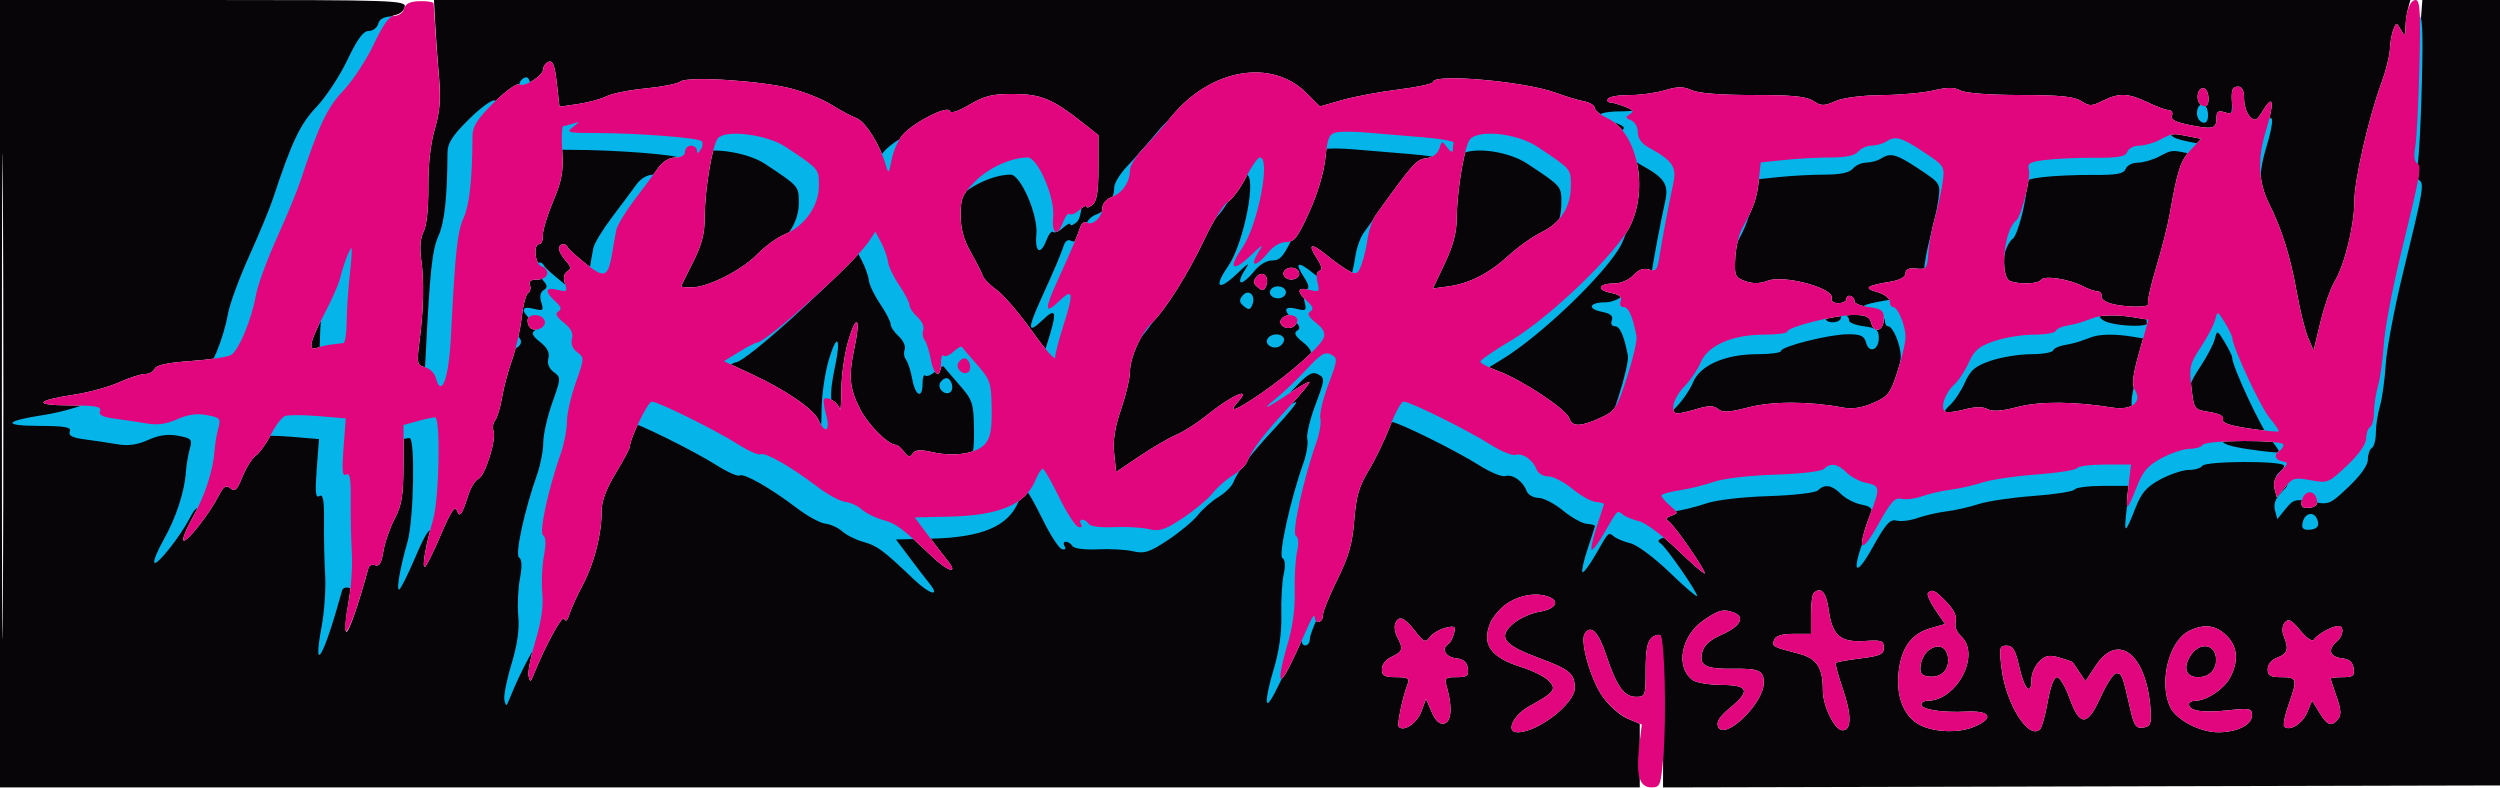
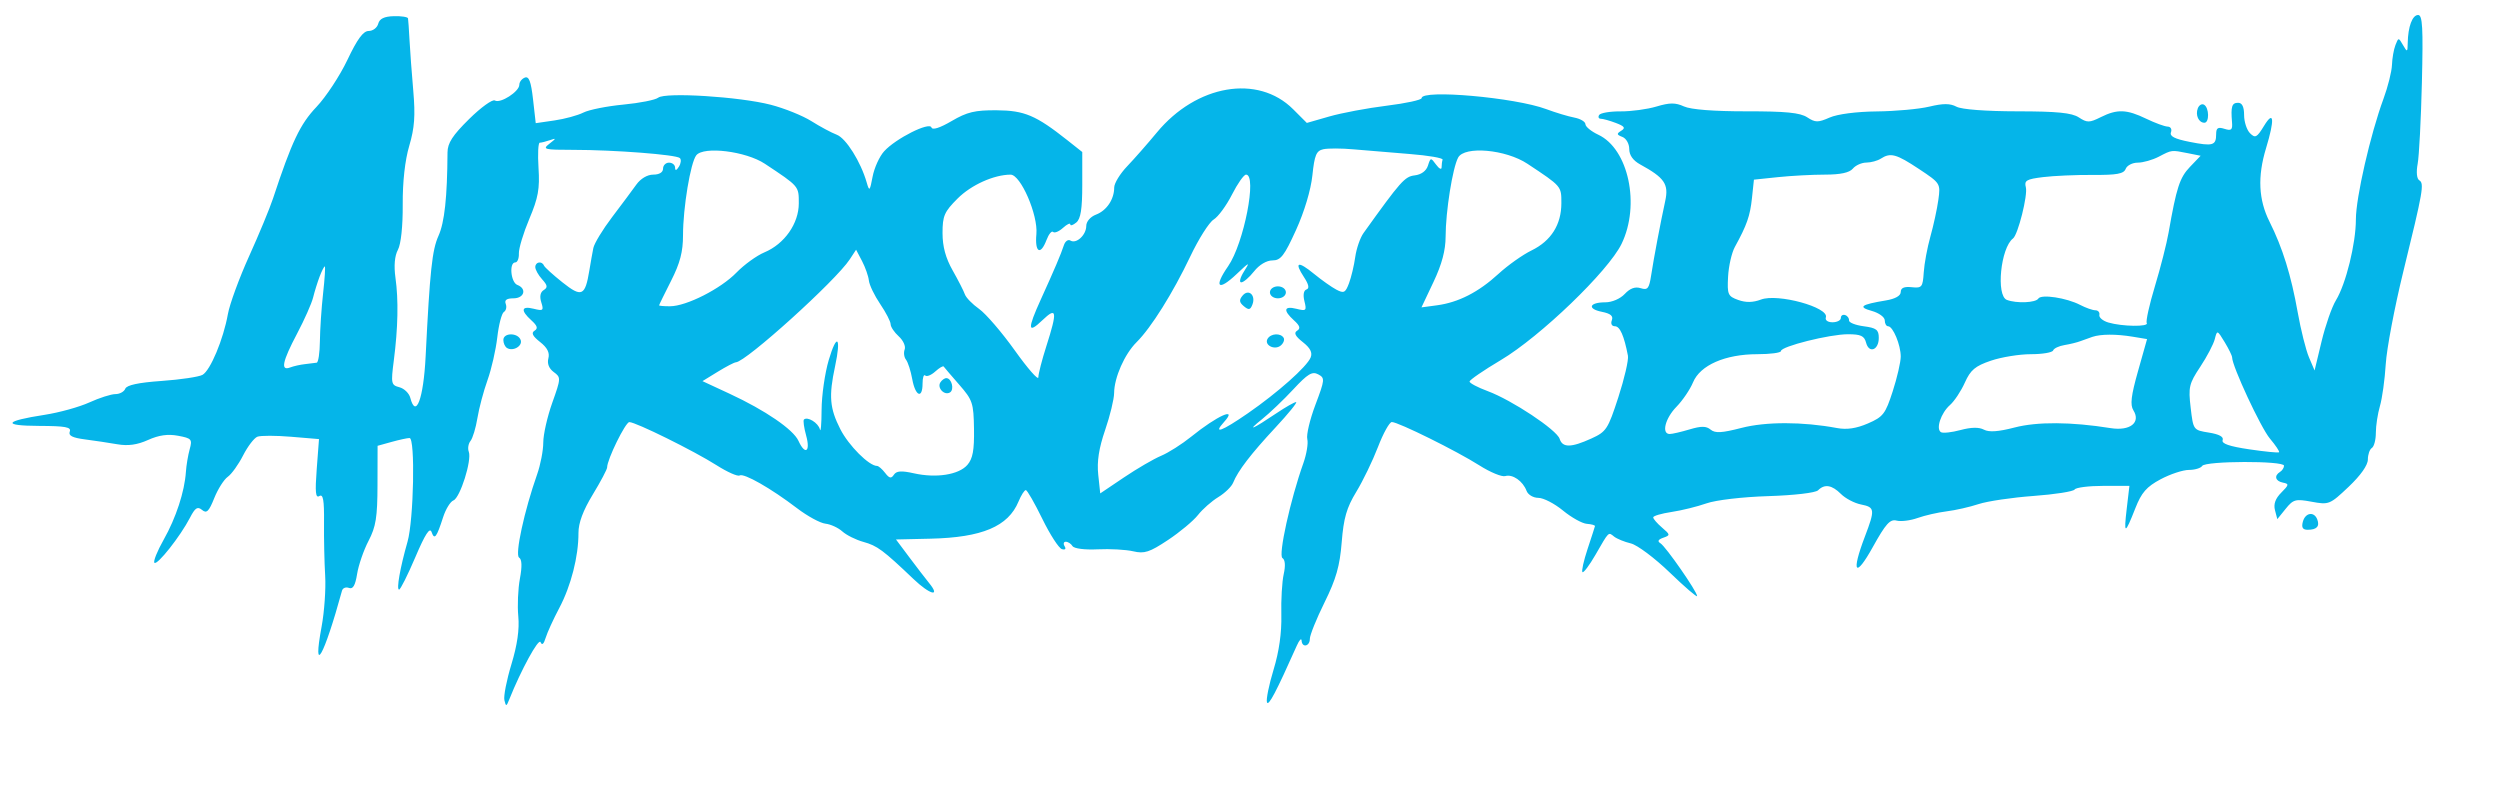
<svg xmlns="http://www.w3.org/2000/svg" width="1000" height="315" viewBox="0 0 1000 315" fill="none">
  <g clip-path="url(#clip0_24_312)">
-     <path fill-rule="evenodd" clip-rule="evenodd" d="M0 157.48V314.961L327.953 314.959L655.905 314.956V302.225V289.496L650.88 287.383C648.117 286.22 643.728 282.332 641.126 278.74C636.452 272.288 631.932 256.661 633.844 253.565C636.269 249.641 639.326 252.609 642.414 261.887C646.641 274.587 649.598 278.74 654.42 278.74C658.128 278.74 658.268 278.345 658.268 267.909C658.268 260.128 658.943 256.518 660.668 255.087C661.987 253.991 663.583 253.614 664.211 254.25C664.839 254.885 665.323 268.808 665.283 285.191L665.214 314.975L833 314.573L1000.79 314.173L1001.19 157.087L1001.59 0H985.263H968.935L967.86 14.644C967.269 22.699 967.219 30.421 967.75 31.803C968.28 33.186 967.979 40.899 967.082 48.943C966.128 57.487 966.03 64.271 966.846 65.254C968.535 67.29 967.348 73.872 959.874 103.937C956.751 116.496 953.89 131.732 953.515 137.795C953.14 143.858 952.109 151.294 951.22 154.32C950.332 157.346 949.606 162.088 949.606 164.857C949.606 167.627 948.898 170.331 948.031 170.866C947.165 171.402 946.457 173.452 946.457 175.422C946.457 177.661 943.606 181.704 938.865 186.194C931.463 193.202 931.099 193.35 924.298 192.087C917.92 190.904 917.041 191.142 914.031 194.872L910.742 198.953L909.819 195.422C909.189 193.016 909.981 190.806 912.304 188.483C915.367 185.42 915.435 185.022 912.975 184.548C909.951 183.967 909.364 181.827 911.811 180.315C912.677 179.78 913.386 178.676 913.386 177.86C913.386 175.857 882.343 175.946 881.102 177.953C880.567 178.819 878.211 179.528 875.868 179.528C873.523 179.528 868.493 181.192 864.69 183.225C859.151 186.189 857.173 188.458 854.746 194.638C850.605 205.183 850.124 205.205 851.348 194.802L852.402 185.827H842.043C836.343 185.827 831.285 186.469 830.8 187.255C830.313 188.041 823.008 189.187 814.565 189.803C806.121 190.419 796.378 191.863 792.913 193.009C789.449 194.157 783.78 195.447 780.315 195.876C776.85 196.306 771.691 197.485 768.849 198.499C766.008 199.513 762.276 199.975 760.557 199.524C758.003 198.857 756.288 200.769 751.178 209.984C744.28 222.42 742.589 220.239 748.03 205.923C752.142 195.109 752.041 194.266 746.506 193.159C743.934 192.646 740.391 190.784 738.631 189.025C735.049 185.443 732.184 184.981 729.597 187.569C728.603 188.562 720.175 189.55 709.972 189.869C699.743 190.187 689.287 191.416 685.545 192.735C681.946 194.005 675.754 195.531 671.784 196.126C667.816 196.721 664.567 197.679 664.567 198.254C664.567 198.83 666.129 200.638 668.038 202.272C671.346 205.106 671.37 205.294 668.537 206.288C666.483 207.008 666.143 207.688 667.435 208.488C669.553 209.795 681.89 227.565 681.89 229.306C681.89 229.929 677.041 225.758 671.115 220.036C665.189 214.315 658.279 209.14 655.761 208.537C653.242 207.934 650.279 206.728 649.175 205.858C646.809 203.992 647.261 203.551 641.772 213.063C639.375 217.217 637.072 220.274 636.657 219.858C636.239 219.443 637.151 215.335 638.68 210.732C640.208 206.129 641.521 202.066 641.595 201.706C641.671 201.343 640.227 200.937 638.387 200.802C636.546 200.666 632.31 198.304 628.973 195.553C625.635 192.802 621.272 190.551 619.277 190.551C617.266 190.551 615.189 189.323 614.616 187.795C613.161 183.92 609.104 181.098 606.222 181.959C604.882 182.361 600.276 180.455 595.986 177.726C587.096 172.069 564.003 160.63 561.474 160.63C560.546 160.63 558.088 165.06 556.009 170.472C553.931 175.887 550.076 183.858 547.443 188.189C543.638 194.446 542.46 198.526 541.702 208.047C540.954 217.458 539.502 222.559 534.942 231.787C531.748 238.252 529.134 244.729 529.134 246.181C529.134 249.203 526.039 249.841 525.877 246.85C525.819 245.769 524.981 246.654 524.017 248.819C515.791 267.283 512.808 272.945 512.216 271.225C511.836 270.123 513.016 264.317 514.836 258.32C517.014 251.153 518.058 243.746 517.888 236.701C517.745 230.806 518.167 223.592 518.825 220.669C519.581 217.31 519.397 214.969 518.324 214.306C516.613 213.247 521.466 191.22 526.567 176.898C527.854 173.287 528.556 168.997 528.129 167.364C527.702 165.732 529.137 159.658 531.317 153.868C535.093 143.835 535.145 143.265 532.413 141.802C530.065 140.545 528.288 141.617 522.646 147.701C518.852 151.791 513.268 157.121 510.236 159.55C503.898 164.624 506.493 163.54 515.976 157.153C519.567 154.734 523.046 152.756 523.707 152.756C524.367 152.756 520.721 157.258 515.605 162.761C505.863 173.235 500.767 179.883 498.874 184.584C498.254 186.123 495.624 188.672 493.03 190.25C490.435 191.828 486.822 195.014 485 197.329C483.18 199.646 477.85 204.088 473.159 207.202C465.894 212.024 463.868 212.682 459.48 211.647C456.649 210.978 450.335 210.625 445.452 210.863C440.299 211.112 436.129 210.575 435.517 209.584C434.935 208.644 433.751 207.874 432.885 207.874C432.019 207.874 431.805 208.674 432.409 209.654C433.071 210.723 432.636 211.172 431.321 210.778C430.118 210.417 426.654 205.05 423.622 198.85C420.591 192.65 417.665 187.539 417.12 187.49C416.576 187.441 415.271 189.476 414.22 192.013C410.146 201.846 399.844 206.197 379.526 206.665L365.893 206.976L371.238 214.118C374.178 218.046 377.65 222.567 378.956 224.165C383.646 229.91 379.321 228.805 372.802 222.591C360.784 211.139 358.499 209.444 353.047 207.939C350.083 207.12 346.342 205.258 344.731 203.8C343.12 202.342 340.117 200.964 338.058 200.739C335.998 200.512 330.957 197.765 326.855 194.633C316.572 186.784 305.883 180.687 304.214 181.718C303.449 182.191 299.353 180.37 295.112 177.671C286.246 172.028 263.173 160.617 260.713 160.657C259.175 160.682 251.937 175.461 251.959 178.534C251.964 179.287 249.417 184.102 246.299 189.236C242.461 195.553 240.636 200.455 240.652 204.403C240.687 213.627 237.706 225.301 233.091 234.011C230.753 238.427 228.326 243.742 227.699 245.822C226.956 248.293 226.261 248.872 225.699 247.493C224.97 245.707 217.965 258.535 213.365 270.079C212.214 272.97 212.055 272.995 211.438 270.395C211.066 268.838 212.312 262.463 214.206 256.228C216.521 248.605 217.411 242.411 216.92 237.309C216.52 233.137 216.803 226.447 217.553 222.441C218.461 217.573 218.356 214.813 217.235 214.12C215.517 213.057 219.302 195.58 224.348 181.277C225.68 177.499 226.772 171.839 226.772 168.699C226.772 165.561 228.365 158.512 230.315 153.036C233.767 143.337 233.781 143.024 230.899 140.902C229.008 139.512 228.246 137.564 228.784 135.504C229.37 133.265 228.369 131.29 225.504 129.038C222.551 126.715 221.934 125.454 223.326 124.592C224.767 123.702 224.446 122.643 222.085 120.506C217.715 116.551 218.09 114.698 223.009 115.932C226.724 116.865 227.011 116.622 225.991 113.403C225.26 111.104 225.595 109.389 226.934 108.561C228.597 107.534 228.474 106.688 226.315 104.302C224.835 102.666 223.622 100.496 223.622 99.482C223.622 97.416 226.22 96.956 227.035 98.877C227.323 99.559 230.613 102.545 234.343 105.513C241.926 111.546 243.29 110.939 244.95 100.787C245.446 97.756 246.153 93.781 246.521 91.956C246.89 90.129 250.216 84.649 253.912 79.776C257.606 74.906 261.904 69.135 263.46 66.956C265.165 64.567 267.824 62.992 270.153 62.992C272.537 62.992 274.016 62.088 274.016 60.63C274.016 59.331 275.079 58.268 276.378 58.268C277.677 58.268 278.751 59.154 278.764 60.236C278.781 61.55 279.282 61.424 280.274 59.855C281.09 58.564 281.257 57.035 280.643 56.457C279.208 55.107 254.825 53.228 238.635 53.219C227.076 53.213 226.332 53.024 229.186 50.803C231.948 48.657 231.97 48.504 229.398 49.394C227.813 49.943 226.006 50.394 225.387 50.394C224.767 50.394 224.546 54.883 224.896 60.372C225.419 68.6 224.784 72.121 221.271 80.45C218.929 86.006 217.074 92.147 217.15 94.094C217.225 96.044 216.587 97.638 215.731 97.638C213.227 97.638 213.942 105.521 216.535 106.517C220.389 107.997 219.29 111.811 215.009 111.811C212.326 111.811 211.384 112.493 211.969 114.014C212.433 115.225 212.106 116.654 211.241 117.189C210.376 117.723 209.203 122.224 208.633 127.191C208.065 132.157 206.328 139.764 204.775 144.094C203.222 148.425 201.431 155.157 200.797 159.055C200.162 162.953 198.935 167.019 198.071 168.09C197.206 169.162 196.901 171.087 197.392 172.369C198.661 175.679 193.964 190.55 191.329 191.561C190.12 192.025 188.293 195 187.271 198.17C184.672 206.235 183.855 207.293 182.72 204.057C182.008 202.028 180.203 204.82 176.298 213.991C173.31 221.005 170.43 226.751 169.896 226.759C168.775 226.773 170.304 218.104 173.225 207.874C175.682 199.272 176.313 166.926 174.024 166.939C173.153 166.943 169.961 167.636 166.929 168.479L161.417 170.011L161.384 185.405C161.357 198.202 160.762 201.932 157.857 207.506C155.935 211.192 153.904 217.076 153.343 220.576C152.613 225.146 151.702 226.704 150.12 226.096C148.906 225.632 147.672 226.124 147.381 227.192C143.293 242.124 139.416 253.271 138.506 252.709C137.879 252.321 138.255 247.213 139.339 241.356C140.424 235.501 141.055 226.457 140.742 221.26C140.43 216.063 140.225 206.597 140.29 200.224C140.378 191.408 139.942 188.924 138.461 189.839C136.954 190.77 136.718 188.37 137.411 179.202L138.307 167.362L127.331 166.443C121.294 165.937 115.302 165.926 114.016 166.42C112.729 166.913 110.187 170.243 108.367 173.816C106.548 177.391 103.828 181.181 102.323 182.241C100.819 183.301 98.419 187.09 96.991 190.661C94.872 195.953 93.981 196.816 92.176 195.317C90.392 193.836 89.46 194.444 87.397 198.436C83.636 205.706 74.499 217.282 73.392 216.175C72.868 215.65 74.507 211.554 77.036 207.074C81.899 198.455 85.282 188.142 85.809 180.315C85.986 177.717 86.658 173.687 87.305 171.359C88.397 167.43 88.068 167.049 82.723 166.046C78.696 165.291 75.137 165.791 70.883 167.709C66.627 169.628 62.997 170.137 58.779 169.405C55.466 168.828 49.698 167.962 45.959 167.477C41.009 166.835 39.391 165.998 40.003 164.4C40.68 162.635 38.31 162.195 27.904 162.157C13.128 162.102 14.057 160.254 30.098 157.784C35.825 156.902 43.759 154.702 47.729 152.894C51.698 151.085 56.326 149.606 58.013 149.606C59.699 149.606 61.446 148.654 61.893 147.488C62.444 146.054 67.069 145.061 76.238 144.414C83.68 143.89 90.935 142.808 92.361 142.011C95.465 140.274 100.608 127.959 102.372 118.039C103.072 114.102 106.835 103.827 110.734 95.205C114.631 86.583 118.874 76.339 120.161 72.441C127.586 49.958 130.849 43.077 137.313 36.272C141.043 32.346 146.518 24.03 149.48 17.791C153.304 9.739 155.813 6.312 158.126 5.98C159.918 5.723 161.622 4.271 161.91 2.756C162.405 0.161 157.718 0 81.217 0H0V157.48ZM174.099 9.843C174.386 15.257 175.074 24.797 175.628 31.044C176.383 39.551 175.959 44.69 173.939 51.517C172.22 57.323 171.274 65.773 171.332 74.803C171.387 83.386 170.638 90.433 169.435 92.668C168.146 95.06 167.808 98.945 168.469 103.691C169.701 112.507 169.48 123.408 167.811 136.384C166.644 145.449 166.77 146.047 170.019 146.898C171.912 147.392 173.847 149.268 174.317 151.065C176.526 159.513 179.532 151.428 180.364 134.8C182.061 100.85 182.926 92.739 185.441 87.15C187.825 81.849 188.894 71.973 188.998 54.252C189.02 50.548 190.968 47.531 197.51 41.071C202.175 36.465 206.75 33.164 207.676 33.735C209.806 35.053 217.323 30.232 217.323 27.547C217.323 26.439 218.301 25.159 219.496 24.701C221.129 24.072 221.932 26.202 222.732 33.277L223.797 42.687L231.191 41.611C235.257 41.02 240.386 39.622 242.589 38.505C244.792 37.389 251.879 35.973 258.337 35.359C264.795 34.745 270.987 33.518 272.098 32.635C274.904 30.4 304.208 32.239 316.482 35.419C321.894 36.822 329.115 39.732 332.529 41.887C335.943 44.042 340.444 46.455 342.532 47.249C346.187 48.638 352.014 57.948 354.356 66.142C355.387 69.75 355.583 69.553 356.676 63.779C357.332 60.315 359.376 55.816 361.219 53.781C365.762 48.762 379.106 42.039 379.885 44.378C380.263 45.512 383.18 44.584 387.857 41.844C393.942 38.277 397.047 37.535 405.605 37.6C416.575 37.685 421.083 39.594 433.465 49.395L439.37 54.071V67C439.37 76.572 438.756 80.438 437.008 81.89C435.709 82.969 434.646 83.299 434.646 82.625C434.646 81.953 433.348 82.576 431.762 84.011C430.176 85.447 428.424 86.167 427.869 85.611C427.313 85.057 426.15 86.472 425.28 88.757C422.89 95.044 420.608 93.737 421.274 86.463C421.967 78.883 415.068 62.986 411.09 63.002C404.513 63.025 395.554 67.066 390.194 72.428C384.943 77.677 384.252 79.265 384.252 86.06C384.252 91.392 385.479 95.915 388.254 100.811C390.454 104.696 392.619 108.937 393.066 110.236C393.512 111.535 396.044 114.132 398.693 116.006C401.342 117.88 407.68 125.26 412.778 132.405C417.876 139.551 422.047 144.312 422.047 142.983C422.047 141.655 423.465 136.131 425.197 130.709C429.636 116.814 429.354 114.981 423.622 120.472C417.814 126.036 417.669 124.032 423.028 112.239C428.422 100.372 430.98 94.356 432.12 90.846C432.631 89.274 433.794 88.449 434.704 89.013C437.027 90.447 440.945 86.819 440.945 83.233C440.945 81.505 442.572 79.619 444.786 78.776C449 77.175 451.968 72.746 451.968 68.061C451.968 66.405 454.271 62.638 457.087 59.69C459.902 56.743 465.164 50.751 468.783 46.376C484.427 27.457 508.666 23.312 522.54 37.186L527.948 42.594L536.809 40.046C541.682 38.644 551.871 36.731 559.449 35.795C567.028 34.858 573.228 33.509 573.228 32.794C573.228 29.291 610.099 32.554 622.372 37.142C626.091 38.532 631.083 40.036 633.465 40.485C635.846 40.935 637.811 42.107 637.83 43.091C637.849 44.077 640.131 45.945 642.902 47.244C654.828 52.835 659.545 74.95 652.09 90.317C646.866 101.083 620.042 126.915 604.458 136.186C597.676 140.22 592.126 144.028 592.126 144.649C592.126 145.269 595.348 146.972 599.287 148.432C608.806 151.959 626.543 163.729 627.665 167.263C628.792 170.813 632.165 170.78 640.157 167.143C646.082 164.447 646.715 163.48 650.813 150.868C653.208 143.493 654.912 136.117 654.6 134.477C653.109 126.63 651.441 122.835 649.485 122.835C648.225 122.835 647.718 121.858 648.252 120.468C648.902 118.773 647.776 117.824 644.291 117.126C638.387 115.945 639.353 113.386 645.701 113.386C648.312 113.386 651.589 111.972 653.345 110.087C655.425 107.854 657.454 107.115 659.619 107.803C662.367 108.676 662.951 107.97 663.742 102.835C664.832 95.754 667.436 81.989 669.31 73.392C670.761 66.737 669.05 64.239 659.449 58.983C656.611 57.43 655.118 55.326 655.118 52.883C655.118 50.809 653.915 48.694 652.406 48.115C650.128 47.241 650.055 46.852 651.959 45.676C653.735 44.578 653.279 43.916 649.844 42.609C647.435 41.694 644.761 40.945 643.899 40.945C643.038 40.945 642.746 40.277 643.25 39.46C643.756 38.644 647.567 38.003 651.72 38.035C655.872 38.066 662.236 37.205 665.86 36.118C671.102 34.548 673.324 34.542 676.72 36.09C679.414 37.316 688.493 38.027 701.328 38.013C716.868 37.994 722.524 38.551 725.305 40.373C728.51 42.472 729.567 42.485 734.157 40.471C737.265 39.107 744.778 38.129 752.756 38.05C760.118 37.978 769.449 37.126 773.491 36.156C778.956 34.846 781.701 34.855 784.198 36.192C786.217 37.272 795.789 37.998 808.191 38.013C823.939 38.03 829.687 38.602 832.466 40.422C835.729 42.561 836.627 42.548 841.129 40.301C847.605 37.071 851.312 37.205 859.055 40.945C862.52 42.619 866.317 44.011 867.491 44.041C868.666 44.071 869.252 45.074 868.792 46.272C868.189 47.846 870.216 48.896 876.102 50.06C885.317 51.882 886.614 51.509 886.614 47.046C886.614 44.556 887.313 44.104 889.896 44.924C892.628 45.791 893.126 45.348 892.871 42.274C892.357 36.09 892.813 34.646 895.276 34.646C896.863 34.646 897.638 36.233 897.638 39.482C897.638 42.143 898.688 45.37 899.972 46.654C902.035 48.715 902.676 48.381 905.477 43.786C909.424 37.313 909.77 41.115 906.282 52.613C902.896 63.773 903.331 72.909 907.657 81.548C912.816 91.852 916.18 102.674 918.794 117.378C920.02 124.277 922.017 132.254 923.231 135.102L925.438 140.283L928.2 128.803C929.72 122.49 932.263 115.197 933.854 112.598C937.802 106.145 941.732 90.194 941.732 80.621C941.732 72.101 947.457 47.094 952.616 33.071C954.368 28.307 955.876 22.284 955.965 19.685C956.054 17.087 956.669 13.575 957.332 11.88C958.528 8.824 958.55 8.824 960.323 11.88C962.002 14.776 962.113 14.726 962.178 11.024C962.216 8.858 962.676 5.493 963.197 3.543L964.146 0H568.861H173.576L174.099 9.843ZM0.757 158.268C0.757 244.882 0.948 280.546 1.181 237.521C1.414 194.498 1.414 123.632 1.181 80.041C0.948 36.452 0.757 71.653 0.757 158.268ZM879.376 36.833C878.35 39.509 879.731 42.52 881.983 42.52C883.969 42.52 883.883 36.665 881.879 35.427C881.006 34.887 879.88 35.52 879.376 36.833ZM534.468 52.97C531.674 53.587 530.98 55.242 530.14 63.28C529.537 69.039 526.965 77.635 523.685 84.852C519.055 95.038 517.65 96.85 514.383 96.85C512.063 96.85 509.18 98.57 507.121 101.181C505.244 103.564 502.97 105.512 502.066 105.512C501.164 105.512 501.665 103.564 503.178 101.181C505.663 97.271 505.376 97.376 500.233 102.255C492.948 109.164 491.134 107.461 496.906 99.132C503.115 90.172 508.424 62.992 503.964 62.992C503.112 62.992 500.619 66.537 498.422 70.871C496.227 75.205 492.976 79.633 491.2 80.713C489.422 81.794 485.274 88.347 481.981 95.276C475.124 109.704 466.54 123.413 460.778 129.134C456.065 133.814 451.981 143.065 451.935 149.162C451.917 151.572 450.323 158.15 448.392 163.78C445.918 170.995 445.115 176.195 445.669 181.405L446.457 188.795L455.849 182.466C461.014 178.986 467.597 175.154 470.477 173.951C473.359 172.746 478.699 169.351 482.346 166.405C492.624 158.099 500.918 154.394 495.276 160.63C490.742 165.639 494.365 164.313 504.657 157.2C516.472 149.028 527.987 138.791 529.455 135.15C530.235 133.217 529.315 131.416 526.367 129.096C523.365 126.735 522.723 125.452 524.113 124.592C525.554 123.702 525.233 122.643 522.872 120.506C518.487 116.537 518.882 114.699 523.85 115.946C527.698 116.912 527.937 116.683 527.002 112.956C526.381 110.483 526.691 108.688 527.803 108.318C529.038 107.906 528.717 106.34 526.8 103.414C522.869 97.416 524.408 96.935 530.797 102.164C533.78 104.606 537.735 107.403 539.589 108.381C542.55 109.945 543.153 109.641 544.576 105.868C545.466 103.507 546.576 98.843 547.041 95.502C547.507 92.164 548.976 87.912 550.305 86.053C565.052 65.465 566.569 63.758 570.515 63.288C573.085 62.983 575.055 61.531 575.715 59.45C576.743 56.213 576.847 56.2 578.94 59.061C580.129 60.688 581.102 61.175 581.102 60.143C581.102 59.112 581.28 57.737 581.496 57.087C581.712 56.436 575.866 55.433 568.504 54.857C561.142 54.279 551.22 53.453 546.457 53.022C541.693 52.589 536.298 52.567 534.468 52.97ZM287.135 55.35C284.86 58.186 281.89 76.061 281.89 86.915C281.89 93.458 280.721 97.923 277.186 104.896C274.598 109.998 272.472 114.35 272.461 114.567C272.45 114.784 274.391 114.954 276.772 114.945C283.233 114.923 296.745 108.063 302.983 101.641C306.008 98.526 310.961 94.942 313.989 93.676C321.901 90.37 327.559 82.305 327.559 74.334C327.559 67.496 327.735 67.702 314.173 58.709C306.712 53.761 290.068 51.693 287.135 55.35ZM587.624 56.279C585.431 60.373 582.704 77.573 582.688 87.402C582.679 92.872 581.224 98.343 577.918 105.331L573.162 115.384L579.271 114.565C587.759 113.427 595.672 109.38 603.537 102.156C607.222 98.772 613.087 94.614 616.57 92.916C624.291 89.154 628.346 82.723 628.346 74.239C628.346 67.51 628.498 67.685 614.961 58.709C606.406 53.035 590.134 51.589 587.624 56.279ZM863.994 55.915C861.512 57.209 857.77 58.268 855.676 58.268C853.583 58.268 851.444 59.376 850.924 60.731C850.178 62.676 847.461 63.176 837.983 63.113C831.383 63.069 822.556 63.453 818.365 63.97C811.772 64.779 810.853 65.323 811.554 67.998C812.364 71.096 808.447 86.709 806.49 88.189C801.616 91.874 799.728 110.765 804.066 112.43C807.858 113.885 815.449 113.57 816.471 111.915C817.6 110.09 827.6 111.606 832.994 114.42C835.202 115.573 837.894 116.52 838.976 116.526C840.06 116.531 840.768 117.359 840.551 118.364C840.335 119.37 841.929 120.717 844.094 121.357C849.54 122.967 860.2 123.112 859.243 121.564C858.811 120.865 860.265 114.31 862.474 106.997C864.683 99.683 867.11 90.157 867.865 85.827C870.951 68.137 872.246 64.156 876.276 59.95L880.493 55.548L875.483 54.545C868.917 53.231 869.203 53.198 863.994 55.915ZM754.331 56.693C753.031 57.532 750.461 58.23 748.617 58.244C746.775 58.257 744.386 59.331 743.307 60.63C741.981 62.227 738.422 62.992 732.321 62.992C727.357 62.992 719.022 63.439 713.797 63.984L704.298 64.978L703.524 72.252C702.775 79.313 701.513 82.916 696.776 91.537C695.526 93.811 694.323 99.091 694.102 103.269C693.731 110.309 694.024 110.984 698.088 112.45C701.117 113.543 703.907 113.493 707.094 112.29C713.685 109.803 733.983 115.375 732.671 119.31C732.293 120.444 733.395 121.26 735.302 121.26C737.107 121.26 738.583 120.493 738.583 119.554C738.583 118.616 739.345 118.102 740.276 118.413C741.206 118.723 741.891 119.668 741.798 120.512C741.704 121.356 744.309 122.402 747.586 122.835C752.619 123.499 753.543 124.213 753.543 127.428C753.543 132.263 749.683 133.704 748.531 129.299C747.833 126.632 746.444 125.984 741.414 125.984C734.132 125.984 714.961 130.789 714.961 132.613C714.961 133.298 710.767 133.858 705.643 133.858C692.978 133.858 683.088 138.187 680.283 144.959C679.113 147.784 676.161 152.137 673.723 154.63C669.269 159.186 667.748 165.354 671.077 165.354C672.06 165.354 675.579 164.54 678.901 163.545C683.523 162.161 685.472 162.18 687.214 163.624C688.995 165.102 691.628 164.957 699.351 162.956C709.019 160.45 723.548 160.469 737.08 163.003C740.937 163.726 744.705 163.164 749.265 161.189C755.276 158.586 756.151 157.449 759.036 148.52C760.78 143.126 762.205 136.945 762.205 134.784C762.205 130.195 759.139 122.835 757.227 122.835C756.501 122.835 755.905 121.792 755.905 120.518C755.905 119.243 753.603 117.562 750.787 116.781C745.192 115.23 746.45 114.287 756.299 112.65C760.047 112.027 762.205 110.809 762.205 109.318C762.205 107.694 763.543 107.107 766.535 107.42C770.557 107.841 770.896 107.424 771.279 101.575C771.504 98.11 772.688 91.732 773.909 87.402C775.128 83.071 776.535 76.583 777.035 72.984C777.935 66.495 777.872 66.395 769.413 60.779C760.435 54.821 758.176 54.208 754.331 56.693ZM347.654 96.446C342.139 104.863 306.721 136.89 302.742 137.057C302.101 137.083 298.872 138.767 295.569 140.798L289.562 144.49L300.293 149.476C314.339 156.002 325.378 163.559 327.425 168.05C330.063 173.841 332.23 172.376 330.466 165.994C329.608 162.882 329.209 160.03 329.581 159.658C330.934 158.306 335.269 160.964 335.877 163.52C336.22 164.962 336.523 161.504 336.55 155.836C336.575 150.169 337.846 141.31 339.373 136.151C342.606 125.239 344.362 127.008 341.863 138.658C339.343 150.409 339.743 155.195 343.934 163.438C347.228 169.917 355.25 177.953 358.424 177.953C359.013 177.953 360.446 179.192 361.608 180.709C363.266 182.872 364.008 183.028 365.065 181.43C366.077 179.898 368.025 179.757 372.953 180.865C381.764 182.846 390.674 181.443 394.055 177.545C396.181 175.093 396.794 171.764 396.666 163.359C396.51 153.104 396.123 151.945 390.817 145.872C387.693 142.296 384.942 139.079 384.704 138.723C384.466 138.369 382.969 139.255 381.378 140.696C379.786 142.135 378.011 142.839 377.431 142.261C376.852 141.682 376.378 143.098 376.378 145.406C376.378 151.671 373.528 150.477 372.307 143.701C371.721 140.454 370.614 137 369.846 136.027C369.079 135.054 368.841 133.238 369.32 131.991C369.798 130.743 368.748 128.417 366.984 126.822C365.222 125.227 363.78 123.068 363.78 122.024C363.78 120.98 361.929 117.398 359.668 114.066C357.406 110.734 355.397 106.559 355.202 104.791C355.006 103.022 353.792 99.562 352.502 97.101L350.156 92.627L347.654 96.446ZM138.556 103.219C137.718 105.422 136.562 109.143 135.986 111.487C135.409 113.83 132.569 120.236 129.674 125.721C123.843 136.769 123.055 140.578 126.91 139.099C128.285 138.572 130.943 137.975 132.816 137.775C134.688 137.573 136.753 137.32 137.402 137.209C138.05 137.098 138.619 133.288 138.663 128.74C138.709 124.192 139.276 115.69 139.926 109.843C140.576 103.995 140.877 99.213 140.594 99.213C140.31 99.213 139.394 101.016 138.556 103.219ZM513.386 109.449C513.386 110.761 514.786 111.811 516.535 111.811C518.285 111.811 519.685 110.761 519.685 109.449C519.685 108.137 518.285 107.087 516.535 107.087C514.786 107.087 513.386 108.137 513.386 109.449ZM502.591 110.748C501.161 112.471 501.277 113.406 503.112 114.929C505.039 116.529 505.661 116.403 506.49 114.244C507.902 110.564 504.945 107.91 502.591 110.748ZM886.082 127.888C885.576 129.907 882.992 134.835 880.342 138.836C875.921 145.509 875.608 146.844 876.562 154.962C877.602 163.805 877.608 163.813 883.768 164.798C887.798 165.443 889.672 166.469 889.178 167.759C888.647 169.143 891.783 170.231 899.669 171.402C905.857 172.32 911.148 172.841 911.43 172.561C911.71 172.279 910.077 169.835 907.802 167.129C904.227 162.882 892.913 138.57 892.913 135.137C892.913 134.476 891.584 131.748 889.959 129.076C887.044 124.283 886.992 124.266 886.082 127.888ZM211.024 128.254C211.024 129.502 211.668 130.921 212.457 131.408C214.861 132.894 218.753 130.589 217.843 128.216C216.72 125.291 211.024 125.321 211.024 128.254ZM512.49 127.735C510.953 130.22 515.216 132.457 517.646 130.439C518.748 129.526 519.261 128.148 518.787 127.381C517.58 125.425 513.786 125.639 512.49 127.735ZM837.795 127.02C836.496 127.454 834.37 128.216 833.071 128.713C831.772 129.211 828.937 129.907 826.772 130.26C824.606 130.613 822.598 131.567 822.31 132.38C822.02 133.194 818.072 133.858 813.535 133.858C808.998 133.858 801.894 135.014 797.75 136.427C791.554 138.537 789.729 140.076 787.491 145.071C785.995 148.414 783.356 152.397 781.625 153.921C778.06 157.063 775.973 163.343 778.065 164.636C778.828 165.109 782.302 164.729 785.784 163.791C790 162.657 793.08 162.605 795.011 163.638C797.02 164.713 800.728 164.454 807.083 162.794C816.033 160.457 829.457 160.54 844.97 163.028C852.632 164.257 856.997 160.85 853.97 156.003C852.628 153.855 853.052 150.271 855.795 140.55L859.365 127.894L853.699 126.956C847.143 125.872 841.167 125.896 837.795 127.02ZM383.38 145.019C382.028 147.206 385.024 150.288 387.195 148.946C389.005 147.828 387.846 143.307 385.751 143.307C385.028 143.307 383.962 144.077 383.38 145.019ZM920.803 200C920.213 202.258 920.756 203.15 922.72 203.15C926.293 203.15 927.545 201.794 926.494 199.058C925.244 195.798 921.751 196.376 920.803 200ZM725.46 237.271C724.882 237.847 724.409 241.745 724.409 245.932V253.543H717.491C712.72 253.543 710.285 254.294 709.644 255.965C708.649 258.559 709.027 258.772 719.361 261.419C726.718 263.302 729.132 266.926 729.137 276.087C729.14 282.428 733.899 292.126 737.008 292.126C740.68 292.126 740.698 285.891 737.055 275.367C735.224 270.077 734.005 265.471 734.345 265.131C734.685 264.791 739.143 263.991 744.254 263.351C752.099 262.372 753.543 261.702 753.543 259.049C753.543 256.272 752.652 255.962 745.899 256.395C736.12 257.022 732.891 254.239 731.479 243.969C730.498 236.838 728.318 234.411 725.46 237.271ZM771.202 237.198C770.663 237.735 771.98 240.748 774.126 243.891L778.028 249.606L772.165 251.301C764.431 253.535 760.372 259.299 759.398 269.422C758.532 278.443 761.386 285.937 767.03 289.461C772.483 292.868 783.03 293.466 789.554 290.74C797.871 287.265 796.28 284.145 786.447 284.643C776.88 285.128 768.504 283.809 768.504 281.819C768.504 280.992 769.602 280.315 770.945 280.315C782.751 280.315 792.443 261.743 784.422 254.485C782.606 252.843 781.765 250.559 782.268 248.638C782.813 246.554 781.587 243.918 778.654 240.854C774.091 236.093 772.893 235.506 771.202 237.198ZM603.454 240.981C600.591 242.728 597.301 246.408 596.143 249.161C592.543 257.721 596.219 262.946 608.575 266.833C613.214 268.293 618.191 270.789 619.631 272.381C622.699 275.772 621.775 276.961 611.811 282.444C605.217 286.074 602.091 292.913 607.028 292.913C615.117 292.913 629.94 281.422 629.898 275.183C629.858 269.444 627.876 267.778 615.775 263.304C601.446 258.009 599.039 254.872 605.2 249.517C607.627 247.406 612.409 245.233 615.83 244.687C622.132 243.679 624.126 240.504 619.556 238.751C614.861 236.95 608.658 237.809 603.454 240.981ZM681.602 247.998C672.457 254.211 670.061 266.706 677.002 271.991C678.391 273.049 683.602 273.939 688.583 273.965C699.518 274.027 700.332 276.29 691.912 283.232C687.945 286.501 686.494 288.756 687.192 290.573C689.548 296.712 705.512 281.474 705.512 273.088C705.512 268.206 703.646 267.361 693.186 267.501C682.148 267.647 679.553 266.246 680.902 260.866C681.614 258.03 684.019 255.898 688.989 253.699C696.148 250.532 698.128 246.798 693.572 245.05C689.444 243.466 687.603 243.92 681.602 247.998ZM558.098 249.483C557.625 250.715 558.002 253.148 558.934 254.891C561.411 259.521 561.071 260.712 556.693 262.706C554.383 263.757 552.756 265.816 552.756 267.683C552.756 270.29 553.786 270.866 558.436 270.866C563.038 270.866 563.929 271.353 563.132 273.432C560.965 279.077 558.702 289.935 559.521 290.756C561.583 292.817 566.814 289.235 568.537 284.581L570.408 279.528L572.654 284.751C574.169 288.276 575.781 289.8 577.606 289.436C580.545 288.852 581.05 283.002 578.839 275.197C577.683 271.123 577.909 270.866 582.616 270.866C586.905 270.866 587.548 270.359 587.118 267.323C586.757 264.786 585.384 263.638 582.283 263.282C578.154 262.806 576.397 259.416 579.337 257.598C580.099 257.128 581.112 255.249 581.589 253.425C582.354 250.502 581.954 250.228 578.236 251.124C575.915 251.683 573.104 253.335 571.991 254.795C570.15 257.209 569.6 256.986 565.97 252.348C561.63 246.802 559.433 246.002 558.098 249.483ZM913.928 249.027C912.902 250.306 912.716 252.461 913.469 254.331C915.617 259.658 915.115 261.436 911.024 262.992C908.613 263.909 907.087 265.726 907.087 267.677C907.087 270.272 908.113 270.866 912.598 270.866C918.912 270.866 919.098 271.602 915.406 281.994C913.92 286.18 913.157 290.06 913.713 290.616C915.803 292.706 920.994 289.485 922.882 284.926L924.843 280.194L927.753 284.978C930.964 290.258 932.587 290.832 935.249 287.624C936.581 286.019 936.431 283.802 934.654 278.764C933.35 275.069 932.283 271.78 932.283 271.455C932.283 271.131 934.458 270.866 937.118 270.866C941.23 270.866 941.876 270.337 941.449 267.323C941.088 264.786 939.715 263.638 936.614 263.282C931.857 262.734 930.965 259.748 934.646 256.693C937.368 254.433 937.806 250.394 935.329 250.394C932.95 250.394 926.981 253.693 925.644 255.748C924.932 256.843 922.883 255.526 920.085 252.176C916.493 247.877 915.328 247.28 913.928 249.027ZM875.591 252.408C867.589 256.406 863.501 272.795 868.027 282.729C870.359 287.847 879.929 292.913 887.265 292.913C894.792 292.913 900.787 289.928 900.787 286.178C900.787 283.335 900.024 283.18 890.907 284.156C881.009 285.216 875.591 284.354 875.591 281.721C875.591 280.948 876.688 280.315 878.031 280.315C882.579 280.315 889.699 275.559 892.099 270.918C895.542 264.261 895.047 258.683 890.622 254.26C886.361 249.997 881.591 249.409 875.591 252.408ZM771.343 260.191C769.907 261.298 768.504 263.976 768.225 266.142C767.825 269.239 768.49 270.189 771.346 270.594C776.32 271.298 779.783 268.017 779.214 263.14C778.676 258.524 775.194 257.22 771.343 260.191ZM800.597 267.033C802.299 281.515 811.507 296.209 816.039 291.677C816.776 290.94 818.151 285.956 819.094 280.602C820.135 274.691 821.594 270.866 822.806 270.866C823.904 270.866 826.137 274.578 827.767 279.115C831.94 290.72 834.939 290.652 840.244 278.832C842.598 273.584 845.442 269.291 846.565 269.291C848.735 269.291 849.057 270.107 852.009 283.157C853.631 290.328 854.375 291.443 857.265 291.031C860.105 290.625 860.575 289.616 860.272 284.556C858.935 262.091 847.457 252.45 838.378 266.169L834.192 272.494L831.792 268.924C830.471 266.961 829.252 265.156 829.082 264.912C828.913 264.669 826.513 263.822 823.751 263.028C819.638 261.849 818.172 262.143 815.663 264.652C813.978 266.337 812.598 269.488 812.598 271.654C812.598 278.632 809.732 275.846 807.737 266.929C806.186 260.002 805.175 258.268 802.682 258.268C799.827 258.268 799.652 259.002 800.597 267.033ZM876.304 262.096C873.024 267.104 874.302 270.866 879.285 270.866C884.038 270.866 887.013 267.417 886.342 262.685C885.587 257.37 879.63 257.02 876.304 262.096Z" fill="#070507" />
    <path fill-rule="evenodd" clip-rule="evenodd" d="M151.288 9.505C150.873 11.089 149.169 12.385 147.5 12.385C145.302 12.385 142.947 15.579 138.965 23.957C135.94 30.323 130.372 38.786 126.59 42.766C120.034 49.663 116.725 56.637 109.195 79.426C107.89 83.376 103.588 93.76 99.635 102.499C95.681 111.238 91.866 121.654 91.155 125.644C89.367 135.699 84.151 148.181 81.003 149.942C79.558 150.749 72.2 151.846 64.653 152.377C55.355 153.033 50.665 154.039 50.106 155.493C49.652 156.674 47.881 157.64 46.171 157.64C44.46 157.64 39.767 159.139 35.742 160.973C31.716 162.805 23.67 165.035 17.862 165.929C1.595 168.432 0.652 170.306 15.637 170.362C26.19 170.4 28.594 170.846 27.907 172.635C27.286 174.255 28.928 175.103 33.947 175.754C37.738 176.246 43.588 177.123 46.948 177.708C51.225 178.45 54.906 177.934 59.223 175.989C63.536 174.044 67.146 173.538 71.229 174.303C76.65 175.32 76.983 175.706 75.877 179.689C75.22 182.048 74.538 186.133 74.359 188.766C73.825 196.699 70.394 207.153 65.463 215.889C62.898 220.43 61.235 224.582 61.767 225.114C62.89 226.236 72.156 214.502 75.969 207.134C78.061 203.087 79.007 202.471 80.816 203.972C82.646 205.491 83.55 204.617 85.698 199.253C87.147 195.633 89.581 191.793 91.106 190.718C92.633 189.644 95.391 185.802 97.235 182.179C99.081 178.557 101.659 175.182 102.964 174.683C104.268 174.182 110.345 174.193 116.466 174.705L127.598 175.637L126.689 187.638C125.986 196.931 126.226 199.363 127.754 198.42C129.255 197.493 129.698 200.01 129.608 208.946C129.543 215.405 129.75 225 130.067 230.268C130.384 235.535 129.744 244.702 128.644 250.637C124.886 270.922 129.572 262.672 136.8 236.281C137.095 235.198 138.346 234.699 139.577 235.17C141.182 235.786 142.105 234.207 142.846 229.575C143.414 226.027 145.475 220.063 147.423 216.326C150.369 210.677 150.973 206.896 151 193.925L151.034 178.322L156.623 176.769C159.698 175.915 162.935 175.213 163.818 175.208C166.14 175.195 165.5 207.981 163.008 216.7C160.046 227.069 158.495 235.856 159.632 235.842C160.174 235.834 163.094 230.009 166.124 222.9C170.085 213.605 171.915 210.775 172.637 212.831C173.788 216.111 174.617 215.038 177.252 206.864C178.289 203.651 180.141 200.636 181.368 200.165C184.039 199.14 188.803 184.067 187.516 180.712C187.018 179.412 187.328 177.462 188.204 176.375C189.081 175.289 190.325 171.168 190.969 167.217C191.612 163.267 193.428 156.443 195.003 152.053C196.578 147.664 198.339 139.954 198.916 134.92C199.494 129.885 200.683 125.323 201.56 124.782C202.437 124.239 202.769 122.792 202.298 121.564C201.706 120.022 202.661 119.331 205.382 119.331C209.723 119.331 210.837 115.465 206.929 113.965C204.299 112.956 203.574 104.965 206.113 104.965C206.982 104.965 207.629 103.348 207.552 101.374C207.476 99.399 209.357 93.175 211.732 87.544C215.295 79.102 215.938 75.533 215.408 67.192C215.053 61.63 215.277 57.079 215.906 57.079C216.534 57.079 218.366 56.622 219.974 56.065C222.582 55.163 222.559 55.318 219.758 57.494C216.864 59.744 217.618 59.936 229.34 59.942C245.759 59.952 270.486 61.856 271.941 63.224C272.564 63.81 272.394 65.36 271.567 66.669C270.561 68.259 270.053 68.386 270.035 67.055C270.023 65.959 268.934 65.06 267.616 65.06C266.298 65.06 265.22 66.137 265.22 67.454C265.22 68.932 263.721 69.849 261.303 69.849C258.941 69.849 256.245 71.445 254.516 73.866C252.938 76.075 248.58 81.924 244.833 86.861C241.085 91.8 237.712 97.354 237.338 99.206C236.964 101.056 236.247 105.085 235.744 108.158C234.061 118.447 232.678 119.063 224.988 112.948C221.205 109.939 217.869 106.913 217.577 106.221C216.751 104.274 214.116 104.74 214.116 106.834C214.116 107.862 215.346 110.062 216.847 111.72C219.036 114.139 219.161 114.996 217.474 116.036C216.117 116.876 215.777 118.614 216.518 120.945C217.553 124.207 217.262 124.453 213.495 123.508C208.506 122.257 208.126 124.136 212.557 128.144C214.951 130.31 215.277 131.384 213.816 132.286C212.404 133.159 213.03 134.438 216.024 136.792C218.929 139.075 219.945 141.076 219.351 143.346C218.805 145.434 219.578 147.408 221.496 148.818C224.418 150.968 224.404 151.286 220.903 161.117C218.926 166.667 217.31 173.811 217.31 176.993C217.31 180.175 216.203 185.912 214.852 189.742C209.735 204.238 205.896 221.953 207.638 223.031C208.776 223.733 208.883 226.531 207.961 231.465C207.201 235.526 206.913 242.306 207.319 246.535C207.817 251.706 206.915 257.984 204.567 265.712C202.646 272.031 201.383 278.493 201.76 280.071C202.386 282.706 202.547 282.681 203.715 279.75C208.379 268.05 215.483 255.047 216.222 256.857C216.793 258.256 217.497 257.668 218.251 255.164C218.886 253.055 221.347 247.668 223.719 243.192C228.398 234.364 231.421 222.531 231.386 213.182C231.37 209.18 233.221 204.211 237.113 197.809C240.275 192.605 242.857 187.724 242.853 186.961C242.83 183.847 250.17 168.866 251.73 168.841C254.225 168.801 277.623 180.367 286.614 186.086C290.915 188.822 295.069 190.667 295.845 190.188C297.538 189.143 308.377 195.323 318.805 203.279C322.965 206.454 328.077 209.238 330.166 209.468C332.254 209.696 335.299 211.092 336.933 212.571C338.567 214.049 342.361 215.935 345.367 216.765C350.896 218.291 353.213 220.009 365.4 231.617C372.011 237.915 376.397 239.036 371.641 233.213C370.317 231.593 366.795 227.01 363.814 223.029L358.394 215.79L372.219 215.474C392.824 215 403.271 210.59 407.403 200.623C408.468 198.051 409.792 195.989 410.343 196.039C410.895 196.088 413.863 201.269 416.937 207.554C420.011 213.838 423.525 219.278 424.745 219.643C426.078 220.042 426.519 219.588 425.848 218.504C425.235 217.511 425.452 216.7 426.331 216.7C427.209 216.7 428.41 217.481 428.999 218.433C429.62 219.437 433.849 219.982 439.075 219.73C444.027 219.489 450.43 219.846 453.301 220.524C457.75 221.573 459.806 220.906 467.173 216.018C471.93 212.863 477.335 208.36 479.181 206.012C481.028 203.665 484.692 200.436 487.324 198.837C489.954 197.237 492.621 194.653 493.25 193.094C495.17 188.329 500.338 181.59 510.217 170.973C515.406 165.396 519.103 160.833 518.434 160.833C517.763 160.833 514.235 162.837 510.594 165.289C500.977 171.763 498.345 172.862 504.773 167.719C507.847 165.257 513.51 159.854 517.357 155.709C523.079 149.543 524.881 148.456 527.262 149.729C530.033 151.212 529.98 151.79 526.15 161.959C523.94 167.829 522.485 173.985 522.918 175.639C523.351 177.294 522.639 181.642 521.334 185.302C516.161 199.82 511.239 222.146 512.975 223.219C514.063 223.891 514.25 226.264 513.483 229.669C512.815 232.632 512.387 239.944 512.533 245.919C512.705 253.06 511.646 260.567 509.438 267.831C507.592 273.91 506.395 279.795 506.78 280.912C507.381 282.655 510.405 276.917 518.748 258.201C519.726 256.007 520.575 255.11 520.634 256.206C520.799 259.237 523.937 258.591 523.937 255.528C523.937 254.056 526.588 247.491 529.827 240.938C534.452 231.585 535.924 226.415 536.683 216.876C537.451 207.225 538.646 203.089 542.504 196.747C545.174 192.358 549.084 184.278 551.192 178.79C553.3 173.304 555.793 168.814 556.733 168.814C559.298 168.814 582.717 180.408 591.732 186.142C596.082 188.908 600.753 190.84 602.112 190.433C605.035 189.56 609.149 192.42 610.625 196.348C611.206 197.897 613.312 199.142 615.352 199.142C617.375 199.142 621.799 201.423 625.185 204.211C628.569 207 632.865 209.394 634.732 209.531C636.597 209.669 638.061 210.08 637.985 210.448C637.91 210.813 636.578 214.931 635.029 219.597C633.478 224.263 632.553 228.426 632.976 228.847C633.398 229.269 635.733 226.17 638.164 221.959C643.731 212.318 643.272 212.765 645.671 214.657C646.791 215.538 649.796 216.761 652.35 217.372C654.903 217.983 661.911 223.228 667.921 229.028C673.93 234.827 678.847 239.055 678.847 238.423C678.847 236.659 666.337 218.647 664.189 217.322C662.879 216.512 663.224 215.822 665.306 215.093C668.179 214.085 668.156 213.894 664.8 211.022C662.865 209.365 661.28 207.533 661.28 206.949C661.28 206.366 664.575 205.396 668.599 204.792C672.626 204.189 678.905 202.642 682.554 201.356C686.349 200.018 696.953 198.773 707.325 198.45C717.673 198.126 726.22 197.126 727.227 196.118C729.851 193.496 732.756 193.964 736.39 197.595C738.173 199.378 741.767 201.265 744.375 201.785C749.988 202.907 750.09 203.761 745.921 214.722C740.403 229.233 742.118 231.444 749.113 218.839C754.295 209.498 756.034 207.56 758.625 208.237C760.367 208.693 764.152 208.226 767.033 207.198C769.916 206.17 775.148 204.974 778.661 204.538C782.174 204.104 787.924 202.797 791.437 201.633C794.951 200.471 804.831 199.008 813.395 198.383C821.956 197.759 829.365 196.597 829.858 195.801C830.35 195.004 835.48 194.353 841.259 194.353H851.764L850.696 203.45C849.455 213.994 849.942 213.972 854.142 203.284C856.603 197.02 858.609 194.72 864.226 191.716C868.083 189.655 873.184 187.968 875.562 187.968C877.938 187.968 880.327 187.25 880.87 186.372C882.128 184.338 913.609 184.247 913.609 186.278C913.609 187.105 912.89 188.224 912.012 188.766C909.53 190.299 910.126 192.468 913.192 193.057C915.687 193.537 915.618 193.941 912.512 197.046C910.156 199.4 909.353 201.64 909.992 204.079L910.927 207.657L914.264 203.522C917.315 199.74 918.207 199.499 924.675 200.698C931.572 201.978 931.941 201.828 939.447 194.725C944.256 190.174 947.146 186.077 947.146 183.807C947.146 181.81 947.865 179.732 948.743 179.189C949.622 178.646 950.34 175.906 950.34 173.098C950.34 170.292 951.076 165.485 951.977 162.418C952.878 159.351 953.922 151.814 954.299 145.669C954.678 139.523 957.803 123.002 961.246 108.956C969.255 76.286 969.763 73.389 967.711 72.121C966.706 71.501 966.444 68.838 967.064 65.534C967.636 62.485 968.399 47.842 968.759 32.995C969.29 11.031 969.009 6 967.249 6C964.939 6 963.204 10.661 963.089 17.174C963.024 20.926 962.91 20.977 961.208 18.042C959.41 14.944 959.387 14.944 958.175 18.042C957.503 19.759 956.878 23.319 956.789 25.953C956.698 28.586 955.17 34.692 953.392 39.52C948.16 53.735 942.355 79.081 942.355 87.716C942.355 97.42 938.369 113.588 934.365 120.129C932.752 122.763 930.173 130.155 928.632 136.554L925.831 148.191L923.593 142.939C922.362 140.051 920.337 131.967 919.093 124.974C916.442 110.07 913.031 99.101 907.799 88.657C903.412 79.9 902.971 70.64 906.405 59.328C909.942 47.674 909.591 43.821 905.589 50.381C902.748 55.039 902.098 55.377 900.005 53.288C898.704 51.987 897.639 48.716 897.639 46.019C897.639 42.726 896.853 41.117 895.243 41.117C892.745 41.117 892.284 42.58 892.805 48.849C893.063 51.965 892.559 52.413 889.788 51.535C887.169 50.703 886.46 51.162 886.46 53.685C886.46 58.209 885.144 58.587 875.8 56.74C869.83 55.561 867.774 54.496 868.386 52.901C868.852 51.687 868.258 50.67 867.067 50.64C865.876 50.609 862.025 49.198 858.512 47.502C850.659 43.711 846.9 43.575 840.333 46.849C835.767 49.126 834.857 49.139 831.548 46.972C828.729 45.126 822.9 44.547 806.93 44.529C794.353 44.515 784.647 43.779 782.599 42.684C780.066 41.329 777.283 41.319 771.741 42.647C767.642 43.631 758.179 44.494 750.713 44.568C742.623 44.648 735.003 45.639 731.852 47.021C727.197 49.063 726.126 49.05 722.876 46.922C720.055 45.075 714.319 44.51 698.559 44.529C685.544 44.544 676.337 43.824 673.605 42.58C670.161 41.011 667.908 41.018 662.591 42.609C658.917 43.711 652.463 44.584 648.252 44.552C644.041 44.52 640.176 45.169 639.663 45.996C639.152 46.825 639.448 47.502 640.321 47.502C641.195 47.502 643.906 48.261 646.35 49.189C649.833 50.514 650.296 51.184 648.495 52.297C646.564 53.489 646.637 53.883 648.948 54.769C650.478 55.356 651.698 57.5 651.698 59.602C651.698 62.078 653.212 64.211 656.09 65.784C665.827 71.113 667.561 73.644 666.091 80.39C664.19 89.104 661.549 103.056 660.444 110.233C659.642 115.438 659.049 116.153 656.262 115.269C654.067 114.571 652.01 115.32 649.9 117.583C648.119 119.494 644.796 120.927 642.148 120.927C635.711 120.927 634.732 123.521 640.719 124.718C644.253 125.425 645.395 126.388 644.735 128.105C644.194 129.515 644.708 130.505 645.986 130.505C647.969 130.505 649.66 134.351 651.173 142.305C651.489 143.967 649.761 151.444 647.332 158.919C643.177 171.703 642.535 172.683 636.527 175.416C628.422 179.101 625.001 179.135 623.857 175.537C622.72 171.955 604.733 160.025 595.079 156.449C591.085 154.97 587.818 153.244 587.818 152.615C587.818 151.986 593.445 148.127 600.324 144.037C616.128 134.64 643.33 108.458 648.627 97.544C656.187 81.969 651.404 59.553 639.31 53.886C636.499 52.569 634.185 50.676 634.166 49.677C634.147 48.679 632.156 47.492 629.739 47.035C627.325 46.581 622.262 45.056 618.49 43.647C606.044 38.997 568.653 35.69 568.653 39.239C568.653 39.964 562.366 41.332 554.68 42.282C546.995 43.23 536.662 45.169 531.721 46.59L522.734 49.173L517.25 43.691C503.181 29.629 478.599 33.83 462.735 53.007C459.065 57.441 453.729 63.515 450.874 66.501C448.018 69.489 445.683 73.308 445.683 74.987C445.683 79.735 442.673 84.224 438.399 85.847C436.154 86.701 434.504 88.614 434.504 90.365C434.504 93.999 430.531 97.677 428.175 96.223C427.252 95.651 426.073 96.488 425.554 98.081C424.398 101.639 421.805 107.736 416.335 119.765C410.9 131.718 411.047 133.75 416.937 128.11C422.75 122.544 423.036 124.402 418.534 138.486C416.777 143.981 415.34 149.581 415.34 150.926C415.34 152.274 411.109 147.448 405.94 140.205C400.77 132.963 394.342 125.483 391.656 123.583C388.97 121.684 386.402 119.052 385.95 117.735C385.496 116.418 383.301 112.119 381.07 108.181C378.256 103.219 377.012 98.635 377.012 93.23C377.012 86.342 377.713 84.733 383.037 79.413C388.473 73.978 397.559 69.882 404.228 69.858C408.262 69.842 415.258 85.956 414.556 93.638C413.88 101.011 416.194 102.336 418.619 95.964C419.5 93.648 420.68 92.213 421.244 92.775C421.806 93.338 423.584 92.609 425.192 91.153C426.8 89.699 428.116 89.067 428.116 89.748C428.116 90.432 429.194 90.096 430.512 89.003C432.284 87.531 432.907 83.613 432.907 73.911V60.806L426.918 56.067C414.363 46.132 409.79 44.197 398.665 44.111C389.987 44.046 386.838 44.797 380.667 48.413C375.924 51.19 372.966 52.13 372.583 50.981C371.793 48.611 358.261 55.425 353.654 60.512C351.785 62.575 349.712 67.135 349.046 70.647C347.938 76.498 347.74 76.698 346.694 73.041C344.319 64.736 338.41 55.299 334.703 53.891C332.586 53.087 328.022 50.641 324.559 48.456C321.097 46.272 313.775 43.323 308.286 41.9C295.838 38.678 266.121 36.813 263.275 39.078C262.149 39.974 255.87 41.217 249.321 41.84C242.771 42.462 235.585 43.897 233.35 45.029C231.116 46.161 225.915 47.578 221.791 48.177L214.293 49.267L213.214 39.73C212.402 32.558 211.588 30.4 209.932 31.037C208.72 31.501 207.728 32.799 207.728 33.921C207.728 36.642 200.105 41.53 197.945 40.194C197.006 39.615 192.366 42.96 187.636 47.629C181.002 54.177 179.026 57.235 179.004 60.989C178.899 78.952 177.814 88.962 175.396 94.334C172.846 99.999 171.969 108.221 170.248 142.633C169.404 159.487 166.356 167.682 164.115 159.118C163.639 157.297 161.676 155.396 159.757 154.895C156.462 154.033 156.334 153.426 157.518 144.238C159.211 131.086 159.434 120.037 158.185 111.101C157.515 106.29 157.858 102.352 159.164 99.927C160.384 97.662 161.145 90.519 161.089 81.82C161.031 72.707 161.989 64.102 163.713 58.285C165.813 51.189 166.175 46.24 165.316 36.395C164.706 29.397 164.026 20.235 163.804 16.034C163.583 11.833 163.315 7.927 163.206 7.355C163.099 6.784 160.542 6.386 157.526 6.471C153.666 6.581 151.818 7.48 151.288 9.505ZM879.12 43.334C878.078 46.046 879.479 49.098 881.763 49.098C883.777 49.098 883.69 43.163 881.657 41.908C880.773 41.361 879.631 42.003 879.12 43.334ZM529.346 59.69C526.513 60.316 525.809 61.993 524.957 70.141C524.346 75.978 521.738 84.69 518.411 92.005C513.716 102.33 512.292 104.167 508.978 104.167C506.625 104.167 503.701 105.91 501.614 108.557C499.71 110.972 497.404 112.946 496.488 112.946C495.572 112.946 496.08 110.972 497.615 108.557C500.135 104.593 499.844 104.7 494.629 109.645C487.241 116.648 485.401 114.922 491.254 106.48C497.551 97.397 502.935 69.849 498.412 69.849C497.548 69.849 495.02 73.442 492.792 77.834C490.566 82.227 487.269 86.716 485.468 87.811C483.665 88.906 479.459 95.547 476.119 102.571C469.166 117.195 460.46 131.09 454.617 136.889C449.837 141.633 445.696 151.009 445.65 157.19C445.631 159.632 444.014 166.3 442.056 172.006C439.548 179.32 438.733 184.591 439.295 189.871L440.094 197.362L449.618 190.947C454.856 187.419 461.532 183.535 464.453 182.316C467.375 181.095 472.791 177.653 476.49 174.667C486.912 166.248 495.323 162.493 489.601 168.814C485.003 173.891 488.678 172.547 499.115 165.337C511.097 157.054 522.774 146.677 524.263 142.987C525.053 141.028 524.121 139.202 521.131 136.851C518.087 134.458 517.436 133.157 518.846 132.286C520.307 131.384 519.981 130.31 517.587 128.144C513.14 124.121 513.54 122.258 518.579 123.523C522.48 124.501 522.723 124.27 521.775 120.491C521.145 117.985 521.46 116.166 522.588 115.791C523.84 115.372 523.514 113.786 521.57 110.82C517.584 104.74 519.144 104.253 525.623 109.553C528.648 112.028 532.66 114.863 534.54 115.854C537.542 117.44 538.154 117.131 539.597 113.307C540.5 110.914 541.626 106.186 542.097 102.801C542.569 99.417 544.059 95.107 545.407 93.223C560.362 72.355 561.9 70.624 565.902 70.149C568.508 69.839 570.506 68.367 571.175 66.259C572.218 62.977 572.323 62.964 574.446 65.864C575.652 67.513 576.638 68.006 576.638 66.961C576.638 65.915 576.819 64.522 577.038 63.863C577.257 63.203 571.328 62.187 563.862 61.602C556.396 61.017 546.335 60.18 541.504 59.743C536.673 59.304 531.202 59.282 529.346 59.69ZM278.525 62.102C276.217 64.977 273.206 83.095 273.206 94.097C273.206 100.729 272.021 105.254 268.435 112.322C265.811 117.494 263.655 121.904 263.644 122.124C263.633 122.345 265.601 122.517 268.015 122.507C274.568 122.485 288.27 115.532 294.596 109.023C297.664 105.865 302.686 102.232 305.758 100.949C313.781 97.599 319.519 89.424 319.519 81.344C319.519 74.414 319.698 74.623 305.944 65.507C298.378 60.492 281.499 58.396 278.525 62.102ZM583.252 63.044C581.029 67.194 578.263 84.628 578.247 94.59C578.237 100.135 576.761 105.68 573.409 112.763L568.586 122.953L574.781 122.123C583.389 120.969 591.414 116.866 599.39 109.545C603.127 106.114 609.074 101.9 612.607 100.18C620.437 96.366 624.549 89.847 624.549 81.249C624.549 74.428 624.702 74.605 610.974 65.507C602.299 59.756 585.797 58.29 583.252 63.044ZM863.52 62.675C861.003 63.987 857.209 65.06 855.085 65.06C852.962 65.06 850.793 66.184 850.266 67.556C849.509 69.528 846.755 70.035 837.142 69.971C830.449 69.927 821.498 70.316 817.248 70.84C810.561 71.66 809.63 72.211 810.341 74.923C811.162 78.063 807.19 93.887 805.205 95.388C800.262 99.123 798.347 118.271 802.747 119.958C806.593 121.433 814.29 121.114 815.327 119.436C816.472 117.586 826.613 119.124 832.083 121.976C834.322 123.144 837.053 124.104 838.15 124.11C839.249 124.115 839.967 124.954 839.747 125.973C839.528 126.993 841.144 128.358 843.34 129.007C848.863 130.639 859.673 130.785 858.702 129.216C858.264 128.508 859.738 121.864 861.979 114.451C864.22 107.039 866.68 97.383 867.445 92.993C870.576 75.063 871.888 71.028 875.975 66.765L880.252 62.303L875.172 61.286C868.512 59.955 868.803 59.922 863.52 62.675ZM752.31 63.464C750.993 64.314 748.386 65.022 746.516 65.036C744.648 65.049 742.225 66.137 741.131 67.454C739.786 69.073 736.177 69.849 729.99 69.849C724.957 69.849 716.504 70.302 711.205 70.854L701.571 71.861L700.787 79.234C700.027 86.392 698.748 90.044 693.944 98.781C692.676 101.086 691.456 106.438 691.232 110.673C690.856 117.808 691.153 118.493 695.274 119.979C698.345 121.087 701.175 121.036 704.408 119.816C711.091 117.296 731.675 122.943 730.345 126.932C729.962 128.081 731.079 128.908 733.013 128.908C734.844 128.908 736.34 128.131 736.34 127.18C736.34 126.228 737.113 125.708 738.057 126.022C739.001 126.337 739.695 127.295 739.601 128.15C739.505 129.006 742.147 130.066 745.47 130.505C750.574 131.178 751.512 131.901 751.512 135.161C751.512 140.061 747.597 141.522 746.428 137.057C745.721 134.353 744.312 133.697 739.211 133.697C731.827 133.697 712.385 138.567 712.385 140.415C712.385 141.11 708.132 141.678 702.935 141.678C690.092 141.678 680.063 146.066 677.219 152.93C676.032 155.793 673.038 160.205 670.565 162.732C666.049 167.35 664.506 173.602 667.882 173.602C668.879 173.602 672.448 172.777 675.816 171.768C680.504 170.365 682.481 170.384 684.247 171.848C686.053 173.347 688.723 173.2 696.555 171.171C706.359 168.632 721.093 168.651 734.817 171.219C738.728 171.952 742.549 171.382 747.173 169.38C753.268 166.742 754.156 165.589 757.082 156.539C758.85 151.072 760.295 144.807 760.295 142.617C760.295 137.965 757.186 130.505 755.247 130.505C754.511 130.505 753.907 129.448 753.907 128.156C753.907 126.864 751.572 125.16 748.717 124.369C743.043 122.796 744.319 121.84 754.307 120.182C758.107 119.55 760.295 118.316 760.295 116.804C760.295 115.159 761.653 114.563 764.687 114.881C768.766 115.307 769.109 114.884 769.497 108.956C769.726 105.444 770.927 98.979 772.164 94.59C773.4 90.2 774.828 83.624 775.334 79.976C776.248 73.398 776.184 73.298 767.605 67.606C758.5 61.566 756.21 60.945 752.31 63.464ZM339.897 103.757C334.304 112.289 298.387 144.751 294.352 144.92C293.702 144.947 290.428 146.653 287.077 148.713L280.986 152.454L291.868 157.508C306.112 164.122 317.307 171.783 319.383 176.335C322.058 182.204 324.256 180.72 322.467 174.25C321.597 171.096 321.193 168.205 321.57 167.829C322.941 166.458 327.338 169.152 327.954 171.743C328.303 173.205 328.609 169.699 328.636 163.955C328.662 158.21 329.951 149.231 331.5 144.002C334.778 132.942 336.559 134.734 334.025 146.543C331.469 158.454 331.875 163.305 336.125 171.66C339.466 178.226 347.601 186.372 350.819 186.372C351.416 186.372 352.869 187.628 354.048 189.165C355.73 191.359 356.482 191.517 357.554 189.896C358.58 188.343 360.556 188.201 365.553 189.323C374.488 191.331 383.524 189.909 386.953 185.959C389.109 183.473 389.73 180.099 389.601 171.58C389.443 161.185 389.05 160.01 383.67 153.856C380.501 150.231 377.711 146.969 377.47 146.609C377.229 146.25 375.71 147.148 374.097 148.609C372.482 150.068 370.683 150.781 370.095 150.195C369.507 149.608 369.026 151.043 369.026 153.383C369.026 159.733 366.136 158.523 364.898 151.654C364.304 148.363 363.181 144.862 362.402 143.876C361.624 142.89 361.383 141.049 361.869 139.785C362.354 138.521 361.289 136.163 359.5 134.546C357.713 132.929 356.25 130.741 356.25 129.682C356.25 128.624 354.374 124.994 352.081 121.617C349.787 118.239 347.749 114.008 347.551 112.215C347.353 110.423 346.122 106.916 344.814 104.421L342.435 99.886L339.897 103.757ZM127.85 110.622C127 112.855 125.828 116.627 125.244 119.002C124.659 121.377 121.778 127.871 118.843 133.43C112.929 144.628 112.131 148.489 116.04 146.99C117.434 146.455 120.13 145.85 122.029 145.648C123.928 145.443 126.021 145.186 126.679 145.075C127.337 144.961 127.914 141.1 127.959 136.49C128.005 131.88 128.58 123.263 129.239 117.336C129.899 111.409 130.204 106.561 129.917 106.561C129.629 106.561 128.7 108.389 127.85 110.622ZM507.967 116.937C507.967 118.266 509.387 119.331 511.161 119.331C512.935 119.331 514.355 118.266 514.355 116.937C514.355 115.607 512.935 114.542 511.161 114.542C509.387 114.542 507.967 115.607 507.967 116.937ZM497.019 118.254C495.569 120 495.687 120.948 497.548 122.492C499.503 124.113 500.133 123.986 500.974 121.797C502.406 118.067 499.407 115.377 497.019 118.254ZM885.92 135.627C885.407 137.673 882.786 142.668 880.099 146.724C875.616 153.487 875.298 154.84 876.266 163.069C877.32 172.032 877.326 172.04 883.574 173.039C887.66 173.692 889.561 174.732 889.059 176.04C888.521 177.443 891.701 178.546 899.699 179.732C905.973 180.662 911.339 181.191 911.625 180.906C911.91 180.621 910.253 178.143 907.946 175.401C904.321 171.096 892.848 146.454 892.848 142.974C892.848 142.304 891.5 139.539 889.852 136.83C886.896 131.973 886.843 131.955 885.92 135.627ZM201.34 135.997C201.34 137.263 201.993 138.701 202.793 139.194C205.232 140.701 209.178 138.364 208.255 135.959C207.116 132.995 201.34 133.025 201.34 135.997ZM507.058 135.472C505.499 137.991 509.823 140.257 512.287 138.213C513.405 137.287 513.925 135.89 513.445 135.113C512.22 133.13 508.372 133.347 507.058 135.472ZM836.952 134.747C835.635 135.186 833.479 135.959 832.161 136.463C830.844 136.968 827.969 137.673 825.773 138.031C823.577 138.388 821.541 139.356 821.249 140.179C820.955 141.004 816.951 141.678 812.35 141.678C807.749 141.678 800.545 142.85 796.342 144.281C790.059 146.42 788.208 147.98 785.939 153.043C784.421 156.432 781.745 160.469 779.99 162.014C776.374 165.198 774.258 171.564 776.379 172.874C777.153 173.353 780.676 172.969 784.207 172.017C788.483 170.868 791.606 170.815 793.564 171.862C795.602 172.953 799.362 172.689 805.807 171.007C814.883 168.638 828.496 168.723 844.228 171.245C851.998 172.49 856.424 169.037 853.355 164.124C851.994 161.947 852.424 158.314 855.206 148.46L858.826 135.633L853.08 134.682C846.432 133.584 840.371 133.608 836.952 134.747ZM376.127 152.99C374.757 155.207 377.794 158.331 379.996 156.971C381.831 155.838 380.656 151.255 378.532 151.255C377.799 151.255 376.718 152.036 376.127 152.99ZM921.131 208.719C920.532 211.008 921.083 211.911 923.074 211.911C926.698 211.911 927.968 210.537 926.902 207.764C925.634 204.46 922.092 205.046 921.131 208.719Z" fill="#05B5E9" />
-     <path fill-rule="evenodd" clip-rule="evenodd" d="M161.668 3.458C161.258 5.02 159.578 6.299 157.932 6.299C155.765 6.299 153.442 9.45 149.516 17.716C146.534 23.997 141.042 32.346 137.313 36.272C130.849 43.077 127.586 49.958 120.161 72.441C118.874 76.339 114.631 86.583 110.734 95.205C106.835 103.827 103.072 114.102 102.372 118.039C100.608 127.959 95.465 140.274 92.361 142.011C90.935 142.808 83.68 143.89 76.238 144.414C67.069 145.061 62.444 146.054 61.893 147.488C61.446 148.654 59.699 149.606 58.013 149.606C56.326 149.606 51.698 151.085 47.729 152.894C43.759 154.702 35.825 156.902 30.098 157.784C14.057 160.254 13.127 162.102 27.904 162.157C38.31 162.195 40.68 162.635 40.003 164.4C39.391 165.998 41.009 166.835 45.959 167.477C49.698 167.962 55.466 168.828 58.779 169.405C62.997 170.137 66.627 169.628 70.883 167.709C75.137 165.791 78.696 165.291 82.723 166.046C88.068 167.049 88.397 167.43 87.305 171.359C86.658 173.687 85.986 177.717 85.809 180.315C85.282 188.142 81.899 198.455 77.036 207.074C74.507 211.554 72.868 215.65 73.392 216.175C74.499 217.282 83.636 205.706 87.397 198.436C89.46 194.444 90.392 193.836 92.176 195.317C93.981 196.816 94.872 195.953 96.99 190.661C98.419 187.09 100.819 183.301 102.323 182.241C103.828 181.181 106.548 177.391 108.367 173.816C110.187 170.243 112.729 166.913 114.016 166.42C115.302 165.926 121.294 165.937 127.331 166.443L138.307 167.362L137.411 179.202C136.718 188.37 136.954 190.77 138.461 189.839C139.942 188.924 140.378 191.408 140.29 200.224C140.225 206.597 140.43 216.063 140.742 221.26C141.055 226.457 140.424 235.501 139.339 241.356C135.633 261.369 140.253 253.23 147.381 227.192C147.672 226.124 148.905 225.631 150.12 226.096C151.702 226.704 152.613 225.146 153.343 220.576C153.904 217.076 155.935 211.192 157.857 207.506C160.762 201.932 161.357 198.202 161.384 185.405L161.417 170.011L166.929 168.479C169.961 167.636 173.153 166.943 174.024 166.939C176.313 166.926 175.682 199.272 173.225 207.874C170.304 218.104 168.775 226.773 169.896 226.759C170.43 226.751 173.31 221.005 176.298 213.991C180.203 204.82 182.008 202.028 182.72 204.057C183.855 207.293 184.672 206.235 187.271 198.17C188.293 195 190.12 192.025 191.329 191.561C193.964 190.55 198.661 175.679 197.392 172.369C196.901 171.087 197.206 169.162 198.071 168.09C198.935 167.019 200.162 162.953 200.797 159.055C201.431 155.157 203.222 148.425 204.775 144.094C206.327 139.764 208.064 132.157 208.633 127.191C209.203 122.224 210.376 117.723 211.241 117.189C212.105 116.654 212.433 115.225 211.968 114.014C211.384 112.493 212.326 111.811 215.009 111.811C219.29 111.811 220.389 107.997 216.535 106.517C213.942 105.521 213.227 97.638 215.731 97.638C216.587 97.638 217.225 96.043 217.15 94.094C217.074 92.147 218.929 86.006 221.271 80.45C224.784 72.121 225.419 68.6 224.896 60.372C224.546 54.883 224.767 50.394 225.387 50.394C226.006 50.394 227.813 49.943 229.398 49.394C231.97 48.504 231.948 48.657 229.186 50.803C226.332 53.024 227.076 53.213 238.635 53.219C254.825 53.228 279.208 55.107 280.642 56.457C281.257 57.035 281.09 58.564 280.274 59.855C279.282 61.424 278.781 61.55 278.764 60.236C278.751 59.154 277.677 58.268 276.378 58.268C275.079 58.268 274.016 59.331 274.016 60.63C274.016 62.088 272.537 62.992 270.153 62.992C267.824 62.992 265.165 64.567 263.46 66.956C261.904 69.135 257.606 74.906 253.912 79.776C250.216 84.649 246.89 90.129 246.521 91.956C246.153 93.781 245.446 97.756 244.95 100.787C243.29 110.939 241.926 111.546 234.343 105.513C230.613 102.545 227.323 99.559 227.035 98.877C226.22 96.956 223.622 97.416 223.622 99.482C223.622 100.496 224.835 102.666 226.315 104.302C228.474 106.688 228.597 107.534 226.934 108.561C225.595 109.389 225.26 111.104 225.99 113.403C227.011 116.622 226.724 116.865 223.009 115.932C218.09 114.698 217.715 116.551 222.085 120.506C224.446 122.643 224.767 123.702 223.326 124.592C221.934 125.454 222.551 126.715 225.504 129.038C228.368 131.29 229.37 133.265 228.784 135.504C228.246 137.564 229.008 139.512 230.899 140.902C233.781 143.024 233.767 143.337 230.315 153.036C228.365 158.512 226.772 165.561 226.772 168.699C226.772 171.839 225.68 177.499 224.348 181.277C219.302 195.58 215.516 213.057 217.235 214.12C218.356 214.813 218.461 217.573 217.553 222.441C216.803 226.447 216.52 233.137 216.92 237.309C217.411 242.411 216.521 248.605 214.206 256.228C212.312 262.463 211.066 268.838 211.438 270.395C212.055 272.995 212.214 272.97 213.365 270.079C217.965 258.535 224.97 245.707 225.699 247.493C226.261 248.872 226.956 248.293 227.699 245.822C228.326 243.742 230.753 238.427 233.091 234.011C237.705 225.301 240.687 213.627 240.652 204.403C240.636 200.455 242.461 195.553 246.299 189.236C249.417 184.102 251.964 179.287 251.959 178.534C251.937 175.461 259.175 160.682 260.713 160.657C263.173 160.617 286.246 172.028 295.112 177.671C299.353 180.37 303.449 182.191 304.214 181.718C305.883 180.687 316.572 186.784 326.855 194.633C330.957 197.765 335.998 200.512 338.058 200.739C340.116 200.964 343.12 202.342 344.731 203.8C346.342 205.258 350.083 207.12 353.047 207.939C358.499 209.444 360.784 211.139 372.802 222.591C379.321 228.805 383.646 229.91 378.956 224.165C377.65 222.567 374.178 218.046 371.238 214.118L365.893 206.976L379.526 206.665C399.844 206.197 410.146 201.846 414.22 192.013C415.271 189.476 416.576 187.441 417.12 187.49C417.665 187.539 420.59 192.65 423.622 198.85C426.653 205.05 430.118 210.417 431.321 210.778C432.636 211.172 433.071 210.723 432.409 209.654C431.805 208.674 432.019 207.874 432.885 207.874C433.751 207.874 434.935 208.644 435.516 209.584C436.129 210.575 440.299 211.112 445.452 210.863C450.335 210.625 456.649 210.978 459.48 211.647C463.868 212.682 465.894 212.024 473.159 207.202C477.85 204.088 483.179 199.646 485 197.329C486.822 195.014 490.435 191.828 493.03 190.25C495.624 188.672 498.253 186.123 498.874 184.584C500.767 179.883 505.863 173.235 515.605 162.761C520.721 157.258 524.367 152.756 523.707 152.756C523.046 152.756 519.567 154.734 515.976 157.153C506.493 163.54 503.898 164.624 510.236 159.55C513.268 157.121 518.852 151.791 522.646 147.701C528.288 141.617 530.065 140.545 532.413 141.802C535.145 143.265 535.093 143.835 531.316 153.868C529.137 159.658 527.702 165.732 528.129 167.364C528.556 168.997 527.853 173.287 526.567 176.898C521.466 191.22 516.613 213.247 518.324 214.306C519.397 214.968 519.581 217.31 518.825 220.669C518.167 223.592 517.745 230.806 517.888 236.701C518.058 243.746 517.014 251.153 514.836 258.32C513.016 264.317 511.836 270.123 512.216 271.225C512.808 272.945 515.791 267.283 524.017 248.819C524.981 246.654 525.819 245.768 525.877 246.85C526.039 249.841 529.134 249.203 529.134 246.181C529.134 244.729 531.748 238.252 534.942 231.787C539.502 222.559 540.954 217.458 541.702 208.047C542.46 198.526 543.638 194.446 547.442 188.189C550.076 183.858 553.931 175.887 556.009 170.472C558.088 165.06 560.546 160.63 561.474 160.63C564.003 160.63 587.096 172.069 595.986 177.726C600.276 180.455 604.882 182.361 606.222 181.959C609.104 181.098 613.161 183.92 614.616 187.795C615.189 189.323 617.266 190.551 619.277 190.551C621.272 190.551 625.635 192.802 628.973 195.553C632.31 198.304 636.546 200.666 638.387 200.802C640.227 200.937 641.671 201.343 641.595 201.705C641.521 202.066 640.208 206.129 638.68 210.732C637.151 215.335 636.239 219.443 636.657 219.858C637.072 220.274 639.375 217.217 641.772 213.063C647.261 203.551 646.809 203.992 649.175 205.858C650.279 206.728 653.242 207.934 655.761 208.537C658.279 209.14 665.189 214.315 671.115 220.036C677.041 225.757 681.89 229.929 681.89 229.305C681.89 227.565 669.553 209.795 667.435 208.488C666.143 207.688 666.483 207.008 668.537 206.288C671.37 205.294 671.346 205.105 668.038 202.272C666.129 200.638 664.567 198.83 664.567 198.254C664.567 197.679 667.816 196.721 671.784 196.126C675.754 195.531 681.946 194.005 685.545 192.735C689.287 191.416 699.743 190.187 709.972 189.869C720.175 189.55 728.603 188.562 729.597 187.569C732.184 184.981 735.049 185.443 738.631 189.025C740.391 190.784 743.934 192.646 746.505 193.159C752.041 194.266 752.142 195.109 748.03 205.923C742.589 220.239 744.28 222.42 751.178 209.984C756.288 200.768 758.003 198.857 760.557 199.524C762.276 199.975 766.008 199.513 768.849 198.499C771.691 197.485 776.85 196.306 780.315 195.876C783.779 195.447 789.449 194.157 792.913 193.009C796.378 191.863 806.121 190.419 814.565 189.803C823.008 189.187 830.313 188.041 830.8 187.255C831.285 186.469 836.343 185.827 842.043 185.827H852.402L851.348 194.802C850.124 205.205 850.605 205.183 854.746 194.638C857.173 188.458 859.151 186.189 864.69 183.225C868.493 181.192 873.523 179.528 875.868 179.528C878.211 179.528 880.567 178.819 881.102 177.953C882.343 175.946 913.386 175.857 913.386 177.86C913.386 178.676 912.677 179.78 911.811 180.315C909.364 181.827 909.951 183.967 912.975 184.548C915.435 185.022 915.367 185.42 912.304 188.483C909.981 190.806 909.189 193.016 909.819 195.422L910.742 198.953L914.031 194.872C917.041 191.142 917.92 190.904 924.298 192.087C931.099 193.35 931.463 193.202 938.865 186.194C943.606 181.704 946.457 177.661 946.457 175.422C946.457 173.452 947.165 171.402 948.031 170.866C948.898 170.331 949.606 167.627 949.606 164.857C949.606 162.088 950.332 157.346 951.22 154.32C952.109 151.294 953.139 143.858 953.51 137.795C953.883 131.732 956.965 115.433 960.361 101.575C968.258 69.343 968.759 66.485 966.735 65.235C965.745 64.622 965.487 61.995 966.098 58.735C966.661 55.728 967.414 41.28 967.769 26.633C968.293 4.964 968.016 0 966.28 0C964.002 0 962.291 4.598 962.178 11.024C962.113 14.726 962.002 14.776 960.323 11.88C958.55 8.824 958.528 8.824 957.332 11.88C956.669 13.575 956.054 17.087 955.965 19.685C955.876 22.284 954.368 28.307 952.616 33.071C947.457 47.094 941.732 72.101 941.732 80.621C941.732 90.194 937.802 106.145 933.854 112.598C932.263 115.197 929.72 122.49 928.2 128.803L925.438 140.283L923.231 135.102C922.017 132.254 920.02 124.277 918.794 117.378C916.18 102.674 912.816 91.852 907.657 81.548C903.331 72.909 902.896 63.773 906.282 52.613C909.77 41.115 909.424 37.313 905.477 43.786C902.676 48.381 902.035 48.715 899.972 46.654C898.688 45.37 897.638 42.143 897.638 39.482C897.638 36.233 896.863 34.646 895.276 34.646C892.813 34.646 892.357 36.09 892.871 42.274C893.126 45.348 892.628 45.791 889.896 44.924C887.313 44.104 886.614 44.556 886.614 47.046C886.614 51.509 885.317 51.882 876.102 50.06C870.216 48.896 868.189 47.846 868.792 46.272C869.252 45.074 868.666 44.071 867.491 44.041C866.316 44.011 862.52 42.619 859.055 40.945C851.312 37.205 847.605 37.071 841.129 40.301C836.627 42.548 835.729 42.561 832.466 40.422C829.687 38.602 823.939 38.03 808.19 38.013C795.789 37.998 786.217 37.272 784.198 36.192C781.701 34.855 778.956 34.846 773.491 36.156C769.449 37.126 760.118 37.978 752.756 38.05C744.778 38.129 737.265 39.107 734.157 40.471C729.567 42.485 728.51 42.472 725.305 40.373C722.524 38.551 716.868 37.994 701.327 38.013C688.493 38.027 679.414 37.316 676.72 36.09C673.324 34.542 671.102 34.548 665.86 36.118C662.236 37.205 655.872 38.066 651.72 38.035C647.567 38.003 643.756 38.644 643.25 39.46C642.746 40.277 643.038 40.945 643.899 40.945C644.761 40.945 647.435 41.694 649.844 42.609C653.279 43.916 653.735 44.578 651.959 45.676C650.055 46.852 650.128 47.241 652.406 48.115C653.915 48.694 655.118 50.809 655.118 52.883C655.118 55.326 656.611 57.43 659.449 58.983C669.05 64.239 670.761 66.737 669.31 73.392C667.436 81.989 664.831 95.754 663.742 102.835C662.951 107.97 662.367 108.676 659.619 107.803C657.454 107.115 655.425 107.854 653.345 110.087C651.589 111.972 648.312 113.386 645.701 113.386C639.353 113.386 638.387 115.945 644.291 117.126C647.776 117.824 648.902 118.773 648.252 120.468C647.718 121.858 648.225 122.835 649.485 122.835C651.441 122.835 653.109 126.63 654.6 134.477C654.912 136.117 653.208 143.493 650.813 150.868C646.715 163.48 646.082 164.447 640.157 167.143C632.165 170.78 628.792 170.813 627.665 167.263C626.543 163.729 608.806 151.959 599.287 148.431C595.348 146.972 592.126 145.269 592.126 144.649C592.126 144.028 597.676 140.22 604.458 136.186C620.042 126.915 646.866 101.083 652.09 90.317C659.545 74.95 654.828 52.835 642.902 47.244C640.131 45.945 637.849 44.077 637.83 43.091C637.811 42.107 635.847 40.935 633.465 40.485C631.083 40.036 626.091 38.532 622.372 37.142C610.099 32.554 573.228 29.291 573.228 32.794C573.228 33.509 567.028 34.858 559.449 35.795C551.871 36.731 541.682 38.644 536.809 40.046L527.948 42.594L522.54 37.186C508.666 23.312 484.427 27.457 468.783 46.376C465.164 50.751 459.902 56.743 457.087 59.69C454.271 62.638 451.968 66.405 451.968 68.061C451.968 72.746 449 77.175 444.786 78.776C442.572 79.619 440.945 81.505 440.945 83.233C440.945 86.819 437.027 90.447 434.704 89.013C433.794 88.449 432.631 89.274 432.12 90.846C430.979 94.356 428.422 100.372 423.028 112.239C417.669 124.031 417.814 126.036 423.622 120.472C429.354 114.981 429.636 116.814 425.197 130.709C423.465 136.131 422.047 141.655 422.047 142.983C422.047 144.312 417.876 139.551 412.778 132.405C407.68 125.26 401.342 117.88 398.693 116.006C396.044 114.132 393.512 111.535 393.066 110.236C392.619 108.937 390.453 104.696 388.253 100.811C385.479 95.915 384.252 91.392 384.252 86.06C384.252 79.265 384.943 77.677 390.194 72.428C395.554 67.066 404.513 63.025 411.09 63.002C415.068 62.986 421.967 78.883 421.274 86.463C420.608 93.737 422.89 95.044 425.28 88.757C426.15 86.472 427.313 85.057 427.869 85.611C428.424 86.167 430.176 85.447 431.762 84.011C433.348 82.576 434.646 81.953 434.646 82.625C434.646 83.299 435.709 82.969 437.008 81.89C438.756 80.438 439.37 76.572 439.37 67V54.071L433.465 49.395C421.083 39.594 416.575 37.685 405.605 37.6C397.047 37.535 393.942 38.277 387.857 41.844C383.179 44.584 380.263 45.512 379.885 44.378C379.105 42.039 365.762 48.762 361.219 53.781C359.376 55.816 357.332 60.315 356.676 63.779C355.583 69.553 355.387 69.75 354.356 66.142C352.014 57.948 346.187 48.638 342.532 47.249C340.444 46.455 335.943 44.042 332.529 41.887C329.115 39.732 321.894 36.822 316.482 35.419C304.208 32.239 274.904 30.4 272.098 32.635C270.987 33.518 264.795 34.745 258.337 35.359C251.879 35.973 244.792 37.389 242.589 38.505C240.386 39.622 235.257 41.02 231.19 41.611L223.797 42.687L222.732 33.277C221.932 26.202 221.129 24.072 219.496 24.701C218.301 25.159 217.323 26.439 217.323 27.547C217.323 30.232 209.806 35.053 207.676 33.735C206.75 33.164 202.175 36.465 197.51 41.071C190.968 47.531 189.02 50.548 188.998 54.252C188.894 71.973 187.825 81.849 185.441 87.15C182.926 92.739 182.061 100.85 180.364 134.8C179.532 151.428 176.526 159.513 174.316 151.065C173.847 149.268 171.912 147.392 170.019 146.898C166.77 146.047 166.644 145.449 167.811 136.384C169.48 123.408 169.701 112.507 168.469 103.691C167.808 98.945 168.146 95.06 169.435 92.668C170.638 90.433 171.387 83.386 171.332 74.803C171.276 65.813 172.22 57.323 173.92 51.584C175.99 44.583 176.348 39.701 175.501 29.987C174.899 23.084 174.228 14.044 174.009 9.899C173.792 5.754 173.527 1.901 173.42 1.337C173.315 0.773 170.794 0.381 167.819 0.465C164.013 0.573 162.19 1.46 161.668 3.458ZM879.376 36.833C878.35 39.509 879.731 42.52 881.983 42.52C883.969 42.52 883.883 36.665 881.879 35.427C881.006 34.887 879.88 35.52 879.376 36.833ZM534.468 52.97C531.674 53.587 530.979 55.242 530.14 63.28C529.537 69.039 526.965 77.635 523.685 84.852C519.055 95.038 517.65 96.85 514.383 96.85C512.063 96.85 509.179 98.57 507.121 101.181C505.244 103.564 502.97 105.512 502.066 105.512C501.164 105.512 501.665 103.564 503.178 101.181C505.663 97.271 505.376 97.376 500.233 102.255C492.948 109.164 491.134 107.461 496.905 99.132C503.115 90.172 508.424 62.992 503.964 62.992C503.112 62.992 500.619 66.537 498.422 70.871C496.227 75.205 492.976 79.633 491.2 80.713C489.422 81.794 485.274 88.347 481.981 95.276C475.124 109.704 466.54 123.413 460.778 129.134C456.065 133.814 451.981 143.065 451.935 149.162C451.916 151.572 450.323 158.15 448.392 163.78C445.918 170.995 445.115 176.195 445.669 181.405L446.457 188.795L455.849 182.466C461.014 178.986 467.597 175.154 470.477 173.951C473.359 172.746 478.699 169.351 482.346 166.405C492.624 158.099 500.918 154.394 495.276 160.63C490.742 165.639 494.365 164.313 504.657 157.2C516.472 149.028 527.987 138.791 529.455 135.15C530.235 133.217 529.315 131.416 526.367 129.096C523.365 126.735 522.723 125.452 524.113 124.592C525.554 123.702 525.233 122.643 522.872 120.506C518.487 116.537 518.882 114.699 523.85 115.946C527.698 116.912 527.937 116.683 527.002 112.956C526.381 110.483 526.691 108.688 527.803 108.318C529.038 107.906 528.716 106.34 526.8 103.414C522.869 97.416 524.408 96.935 530.797 102.164C533.779 104.606 537.735 107.403 539.589 108.381C542.55 109.945 543.153 109.641 544.576 105.868C545.466 103.507 546.576 98.843 547.041 95.502C547.507 92.164 548.976 87.912 550.305 86.053C565.052 65.465 566.568 63.758 570.515 63.288C573.085 62.983 575.055 61.531 575.715 59.45C576.743 56.213 576.847 56.2 578.94 59.061C580.129 60.688 581.102 61.175 581.102 60.143C581.102 59.112 581.28 57.737 581.496 57.087C581.712 56.436 575.866 55.433 568.504 54.857C561.142 54.279 551.22 53.453 546.457 53.022C541.693 52.589 536.298 52.567 534.468 52.97ZM287.135 55.35C284.86 58.186 281.89 76.061 281.89 86.915C281.89 93.458 280.721 97.923 277.186 104.896C274.598 109.998 272.472 114.35 272.461 114.567C272.45 114.784 274.39 114.954 276.772 114.945C283.233 114.923 296.745 108.063 302.983 101.641C306.008 98.526 310.961 94.942 313.989 93.676C321.901 90.37 327.559 82.305 327.559 74.334C327.559 67.496 327.735 67.702 314.173 58.709C306.712 53.761 290.068 51.693 287.135 55.35ZM587.624 56.279C585.431 60.373 582.704 77.573 582.688 87.402C582.679 92.872 581.224 98.343 577.918 105.331L573.162 115.384L579.271 114.565C587.759 113.427 595.672 109.38 603.537 102.156C607.222 98.772 613.087 94.614 616.57 92.916C624.291 89.154 628.346 82.723 628.346 74.239C628.346 67.51 628.498 67.685 614.961 58.709C606.406 53.035 590.134 51.589 587.624 56.279ZM863.994 55.915C861.512 57.209 857.77 58.268 855.676 58.268C853.583 58.268 851.444 59.376 850.924 60.731C850.178 62.676 847.461 63.176 837.983 63.113C831.383 63.069 822.556 63.453 818.365 63.97C811.772 64.779 810.853 65.323 811.554 67.998C812.364 71.096 808.447 86.709 806.49 88.189C801.616 91.874 799.728 110.765 804.066 112.43C807.858 113.885 815.449 113.57 816.471 111.915C817.6 110.09 827.6 111.606 832.994 114.42C835.202 115.573 837.894 116.52 838.976 116.526C840.06 116.531 840.768 117.359 840.551 118.364C840.335 119.37 841.929 120.717 844.094 121.357C849.54 122.967 860.2 123.112 859.243 121.564C858.811 120.865 860.265 114.31 862.474 106.997C864.683 99.683 867.11 90.157 867.865 85.827C870.951 68.137 872.246 64.156 876.276 59.95L880.493 55.548L875.483 54.545C868.917 53.231 869.203 53.198 863.994 55.915ZM754.331 56.693C753.031 57.532 750.461 58.23 748.617 58.244C746.775 58.257 744.386 59.331 743.307 60.63C741.981 62.227 738.422 62.992 732.321 62.992C727.357 62.992 719.022 63.439 713.797 63.984L704.298 64.978L703.524 72.252C702.775 79.313 701.513 82.916 696.776 91.537C695.526 93.811 694.323 99.091 694.102 103.269C693.731 110.309 694.024 110.984 698.088 112.45C701.117 113.543 703.907 113.493 707.094 112.29C713.685 109.803 733.983 115.375 732.671 119.31C732.293 120.444 733.395 121.26 735.302 121.26C737.107 121.26 738.583 120.493 738.583 119.554C738.583 118.616 739.345 118.102 740.276 118.413C741.206 118.723 741.891 119.668 741.798 120.512C741.704 121.356 744.309 122.402 747.586 122.835C752.619 123.499 753.543 124.213 753.543 127.428C753.543 132.263 749.683 133.704 748.531 129.299C747.833 126.631 746.444 125.984 741.414 125.984C734.132 125.984 714.961 130.789 714.961 132.613C714.961 133.298 710.767 133.858 705.642 133.858C692.978 133.858 683.088 138.187 680.283 144.959C679.113 147.784 676.161 152.137 673.723 154.63C669.269 159.186 667.748 165.354 671.077 165.354C672.06 165.354 675.579 164.54 678.901 163.545C683.523 162.161 685.472 162.18 687.214 163.624C688.995 165.102 691.628 164.957 699.351 162.956C709.019 160.45 723.548 160.469 737.08 163.003C740.937 163.726 744.705 163.164 749.265 161.189C755.276 158.586 756.151 157.449 759.036 148.52C760.78 143.126 762.205 136.945 762.205 134.784C762.205 130.195 759.139 122.835 757.227 122.835C756.501 122.835 755.905 121.792 755.905 120.518C755.905 119.243 753.603 117.562 750.787 116.781C745.192 115.23 746.45 114.287 756.299 112.65C760.047 112.027 762.205 110.809 762.205 109.318C762.205 107.694 763.543 107.107 766.535 107.42C770.557 107.841 770.896 107.424 771.279 101.575C771.504 98.11 772.688 91.732 773.909 87.402C775.128 83.071 776.535 76.583 777.035 72.984C777.935 66.495 777.872 66.395 769.413 60.779C760.435 54.821 758.176 54.208 754.331 56.693ZM347.653 96.446C342.139 104.863 306.721 136.89 302.742 137.057C302.101 137.083 298.872 138.767 295.568 140.798L289.562 144.49L300.293 149.476C314.339 156.002 325.378 163.559 327.425 168.05C330.063 173.841 332.23 172.376 330.466 165.994C329.608 162.882 329.209 160.03 329.581 159.658C330.934 158.306 335.269 160.964 335.877 163.52C336.22 164.962 336.523 161.504 336.55 155.836C336.575 150.169 337.846 141.31 339.373 136.151C342.606 125.239 344.362 127.008 341.863 138.658C339.343 150.409 339.743 155.195 343.934 163.438C347.228 169.917 355.25 177.953 358.424 177.953C359.013 177.953 360.446 179.192 361.608 180.709C363.266 182.872 364.008 183.028 365.064 181.43C366.077 179.898 368.025 179.757 372.953 180.865C381.764 182.846 390.674 181.443 394.055 177.545C396.181 175.093 396.794 171.764 396.666 163.359C396.51 153.104 396.123 151.945 390.817 145.872C387.693 142.296 384.942 139.079 384.704 138.723C384.466 138.368 382.968 139.255 381.378 140.696C379.786 142.135 378.011 142.839 377.431 142.261C376.852 141.682 376.378 143.098 376.378 145.406C376.378 151.671 373.527 150.477 372.307 143.701C371.721 140.454 370.614 137 369.846 136.027C369.079 135.054 368.841 133.238 369.32 131.991C369.798 130.743 368.748 128.417 366.984 126.822C365.222 125.227 363.779 123.068 363.779 122.024C363.779 120.98 361.929 117.398 359.668 114.066C357.406 110.734 355.397 106.559 355.202 104.791C355.006 103.022 353.792 99.562 352.502 97.101L350.156 92.627L347.653 96.446ZM138.556 103.219C137.718 105.422 136.562 109.143 135.986 111.487C135.409 113.83 132.568 120.236 129.674 125.721C123.842 136.769 123.055 140.578 126.91 139.099C128.285 138.572 130.943 137.975 132.816 137.775C134.688 137.573 136.753 137.32 137.402 137.209C138.05 137.098 138.619 133.288 138.663 128.74C138.709 124.192 139.276 115.69 139.926 109.843C140.576 103.995 140.877 99.213 140.594 99.213C140.31 99.213 139.394 101.016 138.556 103.219ZM513.386 109.449C513.386 110.761 514.786 111.811 516.535 111.811C518.285 111.811 519.685 110.761 519.685 109.449C519.685 108.137 518.285 107.087 516.535 107.087C514.786 107.087 513.386 108.137 513.386 109.449ZM502.59 110.748C501.161 112.471 501.277 113.406 503.112 114.929C505.039 116.529 505.661 116.403 506.49 114.244C507.902 110.564 504.945 107.91 502.59 110.748ZM886.082 127.888C885.576 129.907 882.992 134.835 880.342 138.836C875.921 145.509 875.608 146.844 876.562 154.962C877.602 163.805 877.608 163.813 883.768 164.798C887.798 165.443 889.672 166.469 889.178 167.759C888.647 169.143 891.783 170.231 899.669 171.402C905.857 172.32 911.148 172.841 911.43 172.561C911.71 172.279 910.077 169.835 907.802 167.129C904.227 162.882 892.913 138.57 892.913 135.137C892.913 134.476 891.584 131.748 889.959 129.076C887.044 124.283 886.992 124.266 886.082 127.888ZM211.024 128.254C211.024 129.502 211.668 130.921 212.457 131.408C214.861 132.894 218.753 130.589 217.842 128.216C216.72 125.291 211.024 125.321 211.024 128.254ZM512.49 127.735C510.953 130.22 515.216 132.457 517.646 130.439C518.748 129.526 519.261 128.148 518.787 127.381C517.579 125.425 513.786 125.639 512.49 127.735ZM837.795 127.02C836.496 127.454 834.37 128.216 833.071 128.713C831.772 129.211 828.937 129.907 826.772 130.26C824.606 130.613 822.598 131.567 822.31 132.38C822.02 133.194 818.072 133.858 813.535 133.858C808.998 133.858 801.894 135.014 797.75 136.427C791.554 138.537 789.729 140.076 787.491 145.071C785.995 148.414 783.356 152.397 781.625 153.921C778.06 157.063 775.973 163.343 778.065 164.636C778.828 165.109 782.302 164.729 785.784 163.791C790 162.657 793.08 162.605 795.011 163.638C797.02 164.713 800.728 164.454 807.083 162.794C816.033 160.457 829.457 160.54 844.97 163.028C852.632 164.257 856.997 160.85 853.97 156.003C852.628 153.855 853.052 150.271 855.795 140.55L859.365 127.894L853.699 126.956C847.143 125.872 841.167 125.896 837.795 127.02ZM383.379 145.019C382.028 147.206 385.024 150.288 387.195 148.946C389.005 147.828 387.846 143.307 385.751 143.307C385.028 143.307 383.962 144.077 383.379 145.019ZM920.803 200C920.213 202.258 920.756 203.15 922.72 203.15C926.293 203.15 927.545 201.794 926.494 199.058C925.244 195.798 921.751 196.376 920.803 200ZM725.46 237.271C724.882 237.847 724.409 241.745 724.409 245.932V253.543H717.491C712.72 253.543 710.285 254.294 709.644 255.965C708.649 258.559 709.027 258.772 719.361 261.419C726.718 263.302 729.132 266.926 729.137 276.087C729.14 282.428 733.899 292.126 737.008 292.126C740.68 292.126 740.698 285.891 737.055 275.367C735.224 270.077 734.005 265.471 734.345 265.131C734.685 264.791 739.143 263.991 744.254 263.351C752.099 262.372 753.543 261.702 753.543 259.049C753.543 256.272 752.652 255.962 745.899 256.395C736.12 257.022 732.891 254.239 731.479 243.968C730.498 236.838 728.318 234.411 725.46 237.271ZM771.202 237.198C770.663 237.735 771.98 240.748 774.126 243.891L778.028 249.606L772.165 251.301C764.431 253.535 760.372 259.299 759.398 269.422C758.532 278.443 761.386 285.937 767.03 289.461C772.483 292.868 783.03 293.466 789.554 290.74C797.871 287.265 796.28 284.145 786.447 284.643C776.88 285.128 768.504 283.809 768.504 281.819C768.504 280.992 769.602 280.315 770.945 280.315C782.751 280.315 792.442 261.743 784.422 254.485C782.606 252.843 781.765 250.559 782.268 248.638C782.813 246.554 781.587 243.918 778.654 240.854C774.091 236.093 772.893 235.506 771.202 237.198ZM603.453 240.981C600.59 242.728 597.301 246.408 596.143 249.161C592.543 257.721 596.219 262.946 608.575 266.833C613.214 268.293 618.191 270.789 619.631 272.381C622.699 275.772 621.775 276.961 611.811 282.444C605.217 286.074 602.091 292.913 607.028 292.913C615.117 292.913 629.94 281.422 629.898 275.183C629.858 269.444 627.876 267.778 615.775 263.304C601.446 258.009 599.039 254.872 605.2 249.517C607.627 247.406 612.409 245.233 615.83 244.687C622.132 243.679 624.126 240.504 619.556 238.751C614.861 236.95 608.658 237.809 603.453 240.981ZM681.602 247.998C672.457 254.211 670.061 266.706 677.002 271.991C678.391 273.049 683.602 273.939 688.583 273.965C699.518 274.027 700.332 276.29 691.912 283.231C687.945 286.501 686.494 288.756 687.192 290.573C689.548 296.712 705.512 281.474 705.512 273.088C705.512 268.206 703.646 267.361 693.186 267.501C682.148 267.647 679.553 266.246 680.902 260.866C681.614 258.03 684.019 255.898 688.989 253.699C696.148 250.532 698.128 246.798 693.572 245.05C689.444 243.466 687.603 243.92 681.602 247.998ZM558.098 249.483C557.625 250.715 558.002 253.148 558.934 254.891C561.411 259.521 561.071 260.712 556.693 262.705C554.383 263.757 552.756 265.816 552.756 267.683C552.756 270.29 553.786 270.866 558.436 270.866C563.038 270.866 563.929 271.353 563.132 273.431C560.965 279.077 558.702 289.935 559.521 290.756C561.583 292.817 566.814 289.235 568.537 284.581L570.408 279.528L572.654 284.751C574.168 288.276 575.781 289.8 577.606 289.436C580.545 288.852 581.05 283.002 578.839 275.197C577.683 271.123 577.909 270.866 582.616 270.866C586.905 270.866 587.548 270.359 587.118 267.323C586.757 264.786 585.384 263.638 582.283 263.282C578.154 262.806 576.397 259.416 579.337 257.598C580.099 257.128 581.112 255.249 581.589 253.425C582.354 250.502 581.954 250.228 578.236 251.124C575.915 251.683 573.104 253.335 571.99 254.795C570.15 257.209 569.6 256.986 565.97 252.348C561.63 246.802 559.433 246.002 558.098 249.483ZM913.928 249.027C912.902 250.306 912.716 252.461 913.469 254.331C915.617 259.658 915.115 261.436 911.024 262.992C908.613 263.909 907.087 265.726 907.087 267.677C907.087 270.272 908.113 270.866 912.598 270.866C918.912 270.866 919.098 271.602 915.406 281.994C913.92 286.18 913.157 290.06 913.713 290.616C915.803 292.706 920.994 289.485 922.882 284.926L924.843 280.194L927.753 284.978C930.964 290.258 932.587 290.831 935.249 287.624C936.581 286.019 936.431 283.802 934.654 278.764C933.35 275.069 932.283 271.78 932.283 271.455C932.283 271.131 934.458 270.866 937.118 270.866C941.23 270.866 941.876 270.337 941.449 267.323C941.088 264.786 939.715 263.638 936.614 263.282C931.857 262.734 930.965 259.748 934.646 256.693C937.368 254.433 937.806 250.394 935.329 250.394C932.95 250.394 926.981 253.693 925.644 255.748C924.932 256.843 922.883 255.526 920.085 252.176C916.493 247.877 915.328 247.28 913.928 249.027ZM875.591 252.408C867.589 256.406 863.501 272.795 868.027 282.729C870.359 287.847 879.929 292.913 887.265 292.913C894.792 292.913 900.787 289.928 900.787 286.178C900.787 283.335 900.024 283.18 890.907 284.156C881.009 285.216 875.591 284.354 875.591 281.721C875.591 280.948 876.688 280.315 878.031 280.315C882.579 280.315 889.699 275.559 892.099 270.918C895.542 264.261 895.047 258.683 890.622 254.26C886.361 249.997 881.591 249.409 875.591 252.408ZM633.844 253.565C631.931 256.661 636.452 272.288 641.131 278.746C643.734 282.34 648.305 286.302 651.29 287.548L656.715 289.816L655.713 298.326C654.339 310.031 655.762 314.961 660.518 314.961C664.098 314.961 664.337 314.318 665.367 301.957C666.627 286.83 665.879 255.894 664.211 254.233C663.583 253.608 661.987 253.991 660.668 255.087C658.943 256.518 658.268 260.128 658.268 267.909C658.268 278.345 658.128 278.74 654.42 278.74C649.598 278.74 646.641 274.587 642.414 261.887C639.326 252.609 636.269 249.641 633.844 253.565ZM771.343 260.191C769.907 261.298 768.504 263.976 768.225 266.142C767.825 269.239 768.49 270.189 771.346 270.594C776.32 271.298 779.783 268.017 779.214 263.14C778.676 258.524 775.194 257.22 771.343 260.191ZM800.597 267.033C802.299 281.515 811.507 296.209 816.039 291.677C816.776 290.94 818.151 285.956 819.094 280.602C820.135 274.691 821.594 270.866 822.806 270.866C823.904 270.866 826.137 274.578 827.767 279.115C831.94 290.72 834.939 290.652 840.244 278.831C842.598 273.584 845.442 269.291 846.565 269.291C848.735 269.291 849.057 270.107 852.009 283.157C853.631 290.328 854.375 291.443 857.264 291.031C860.105 290.625 860.575 289.616 860.272 284.556C858.935 262.091 847.457 252.45 838.378 266.168L834.192 272.494L831.792 268.924C830.471 266.961 829.252 265.156 829.082 264.912C828.913 264.669 826.513 263.822 823.751 263.028C819.638 261.849 818.172 262.143 815.663 264.652C813.978 266.337 812.598 269.488 812.598 271.654C812.598 278.631 809.732 275.846 807.737 266.929C806.186 260.002 805.175 258.268 802.682 258.268C799.827 258.268 799.652 259.002 800.597 267.033ZM876.304 262.096C873.024 267.104 874.302 270.866 879.285 270.866C884.038 270.866 887.013 267.417 886.342 262.685C885.587 257.37 879.63 257.02 876.304 262.096Z" fill="#E1067D" />
  </g>
  <defs>
    <clipPath id="clip0_24_312">
      <rect width="1000" height="314.961" fill="white" />
    </clipPath>
  </defs>
</svg>